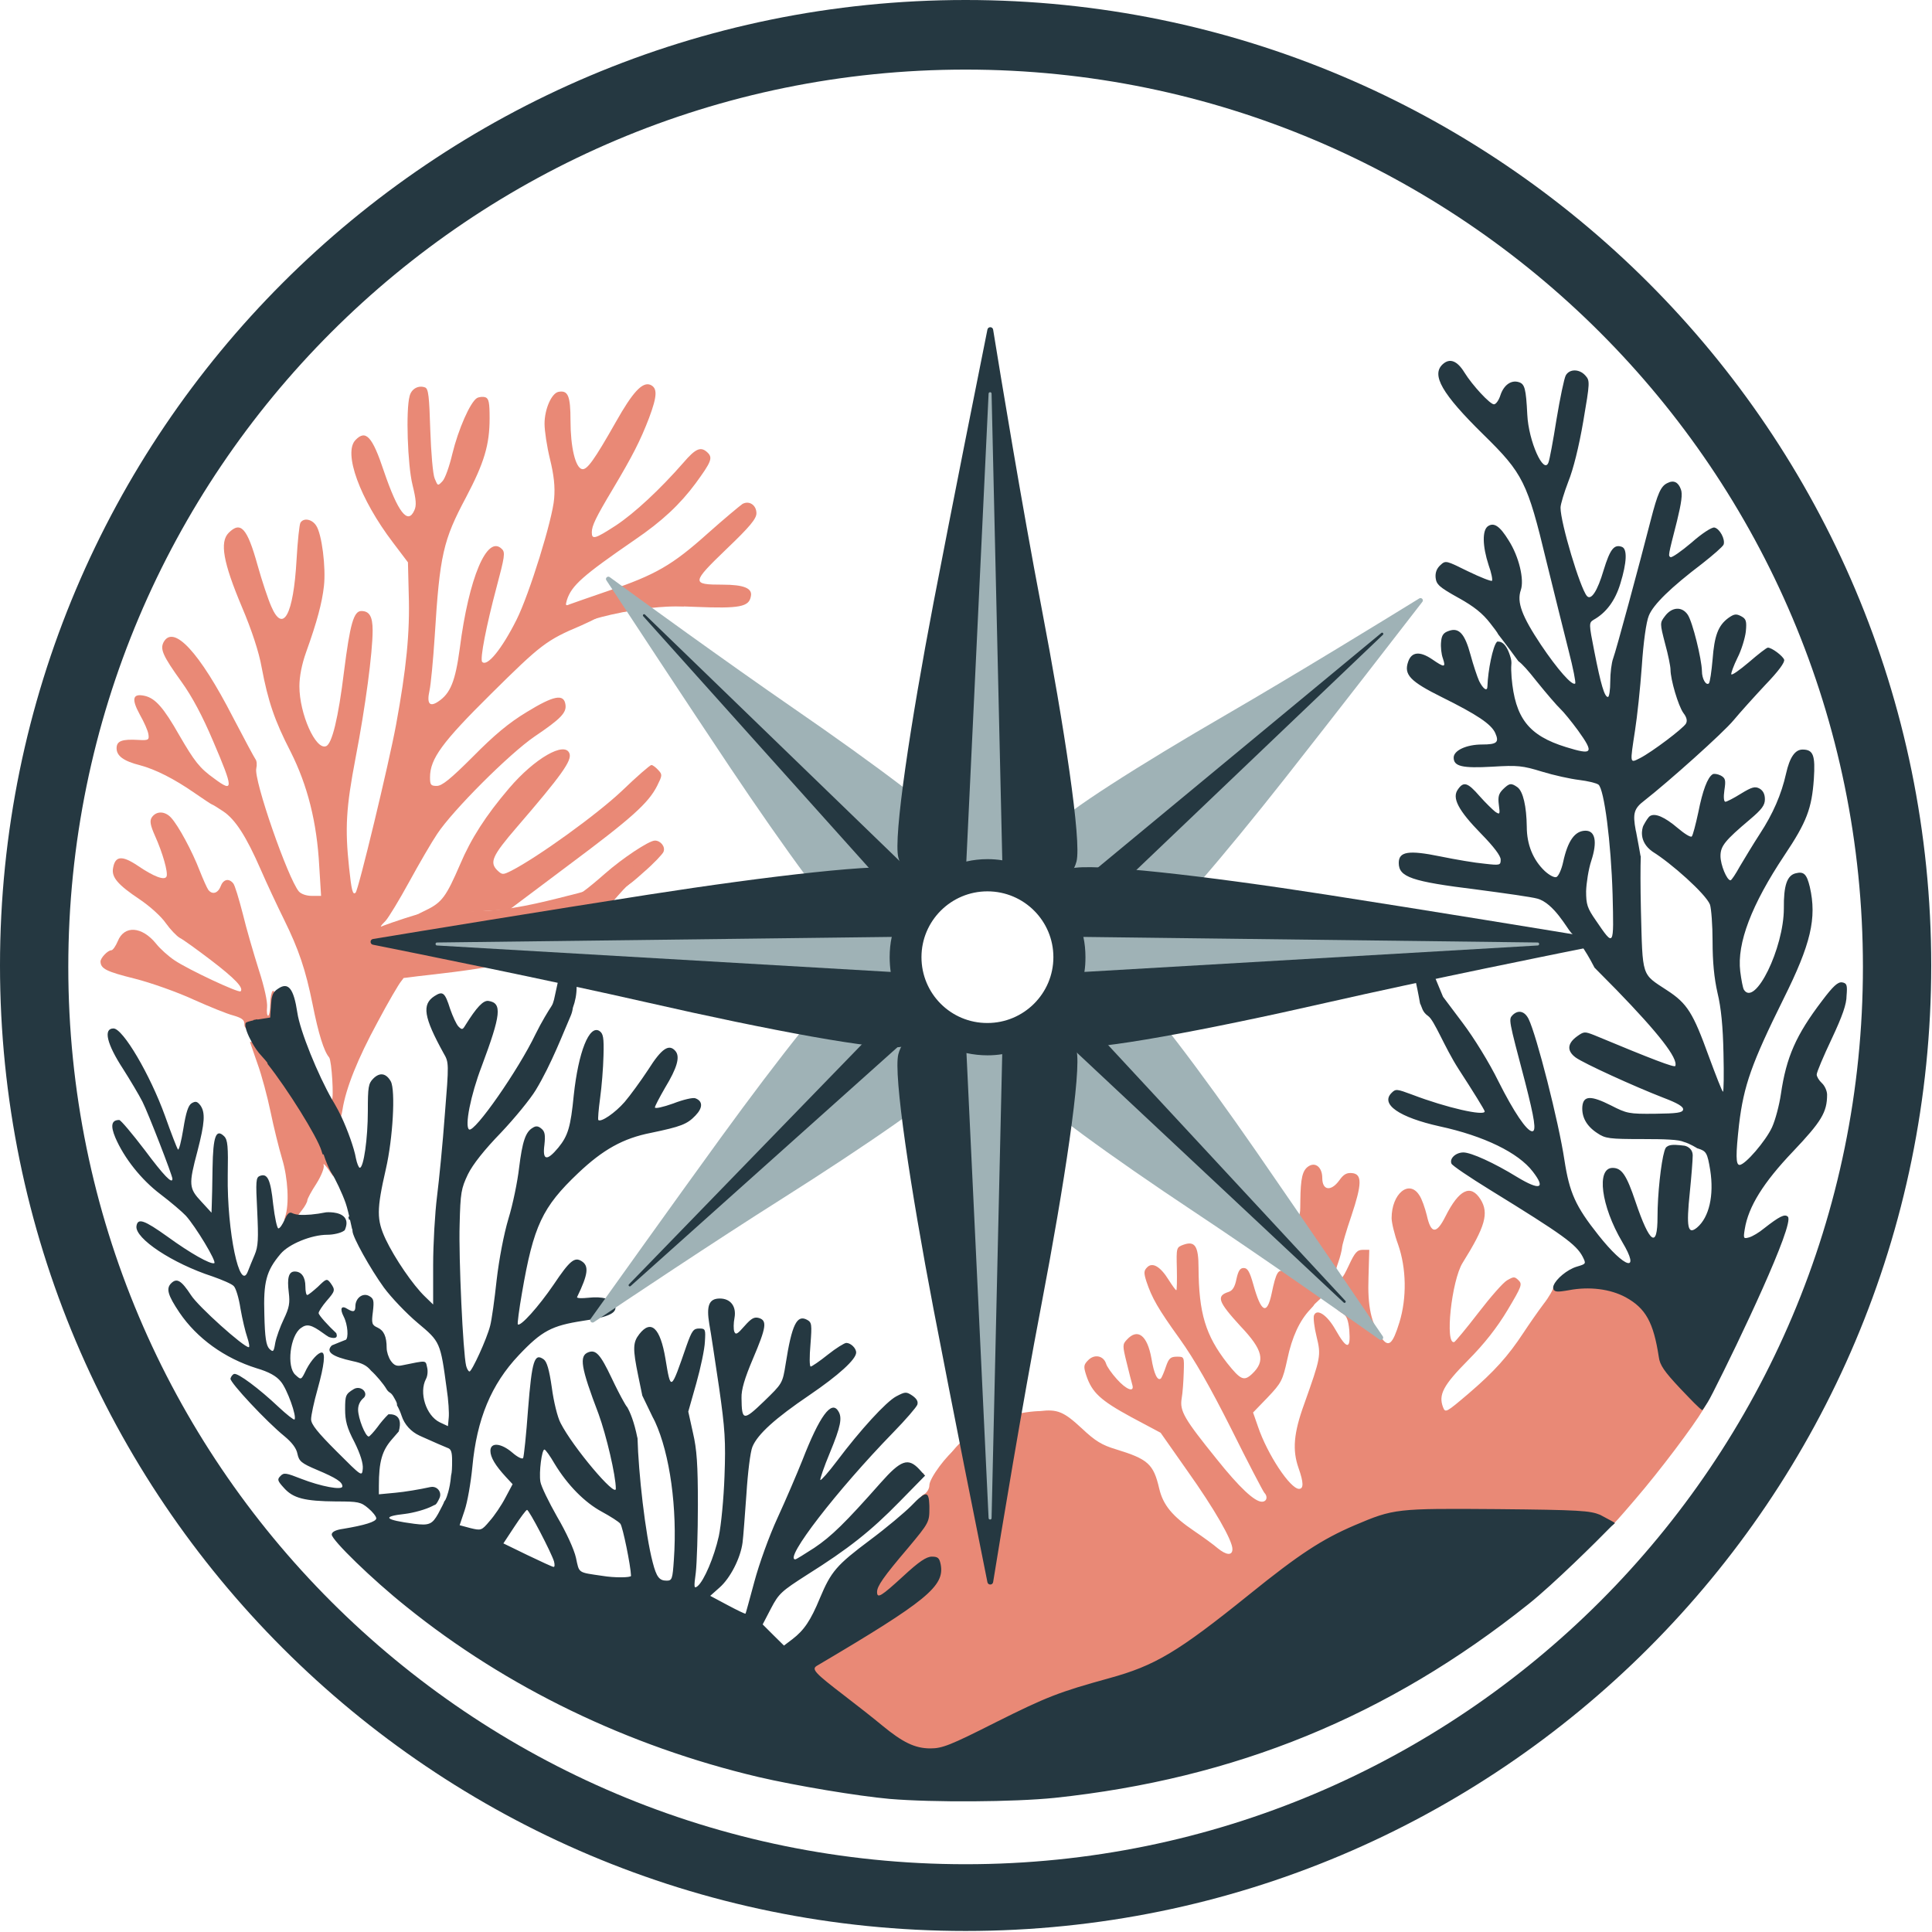
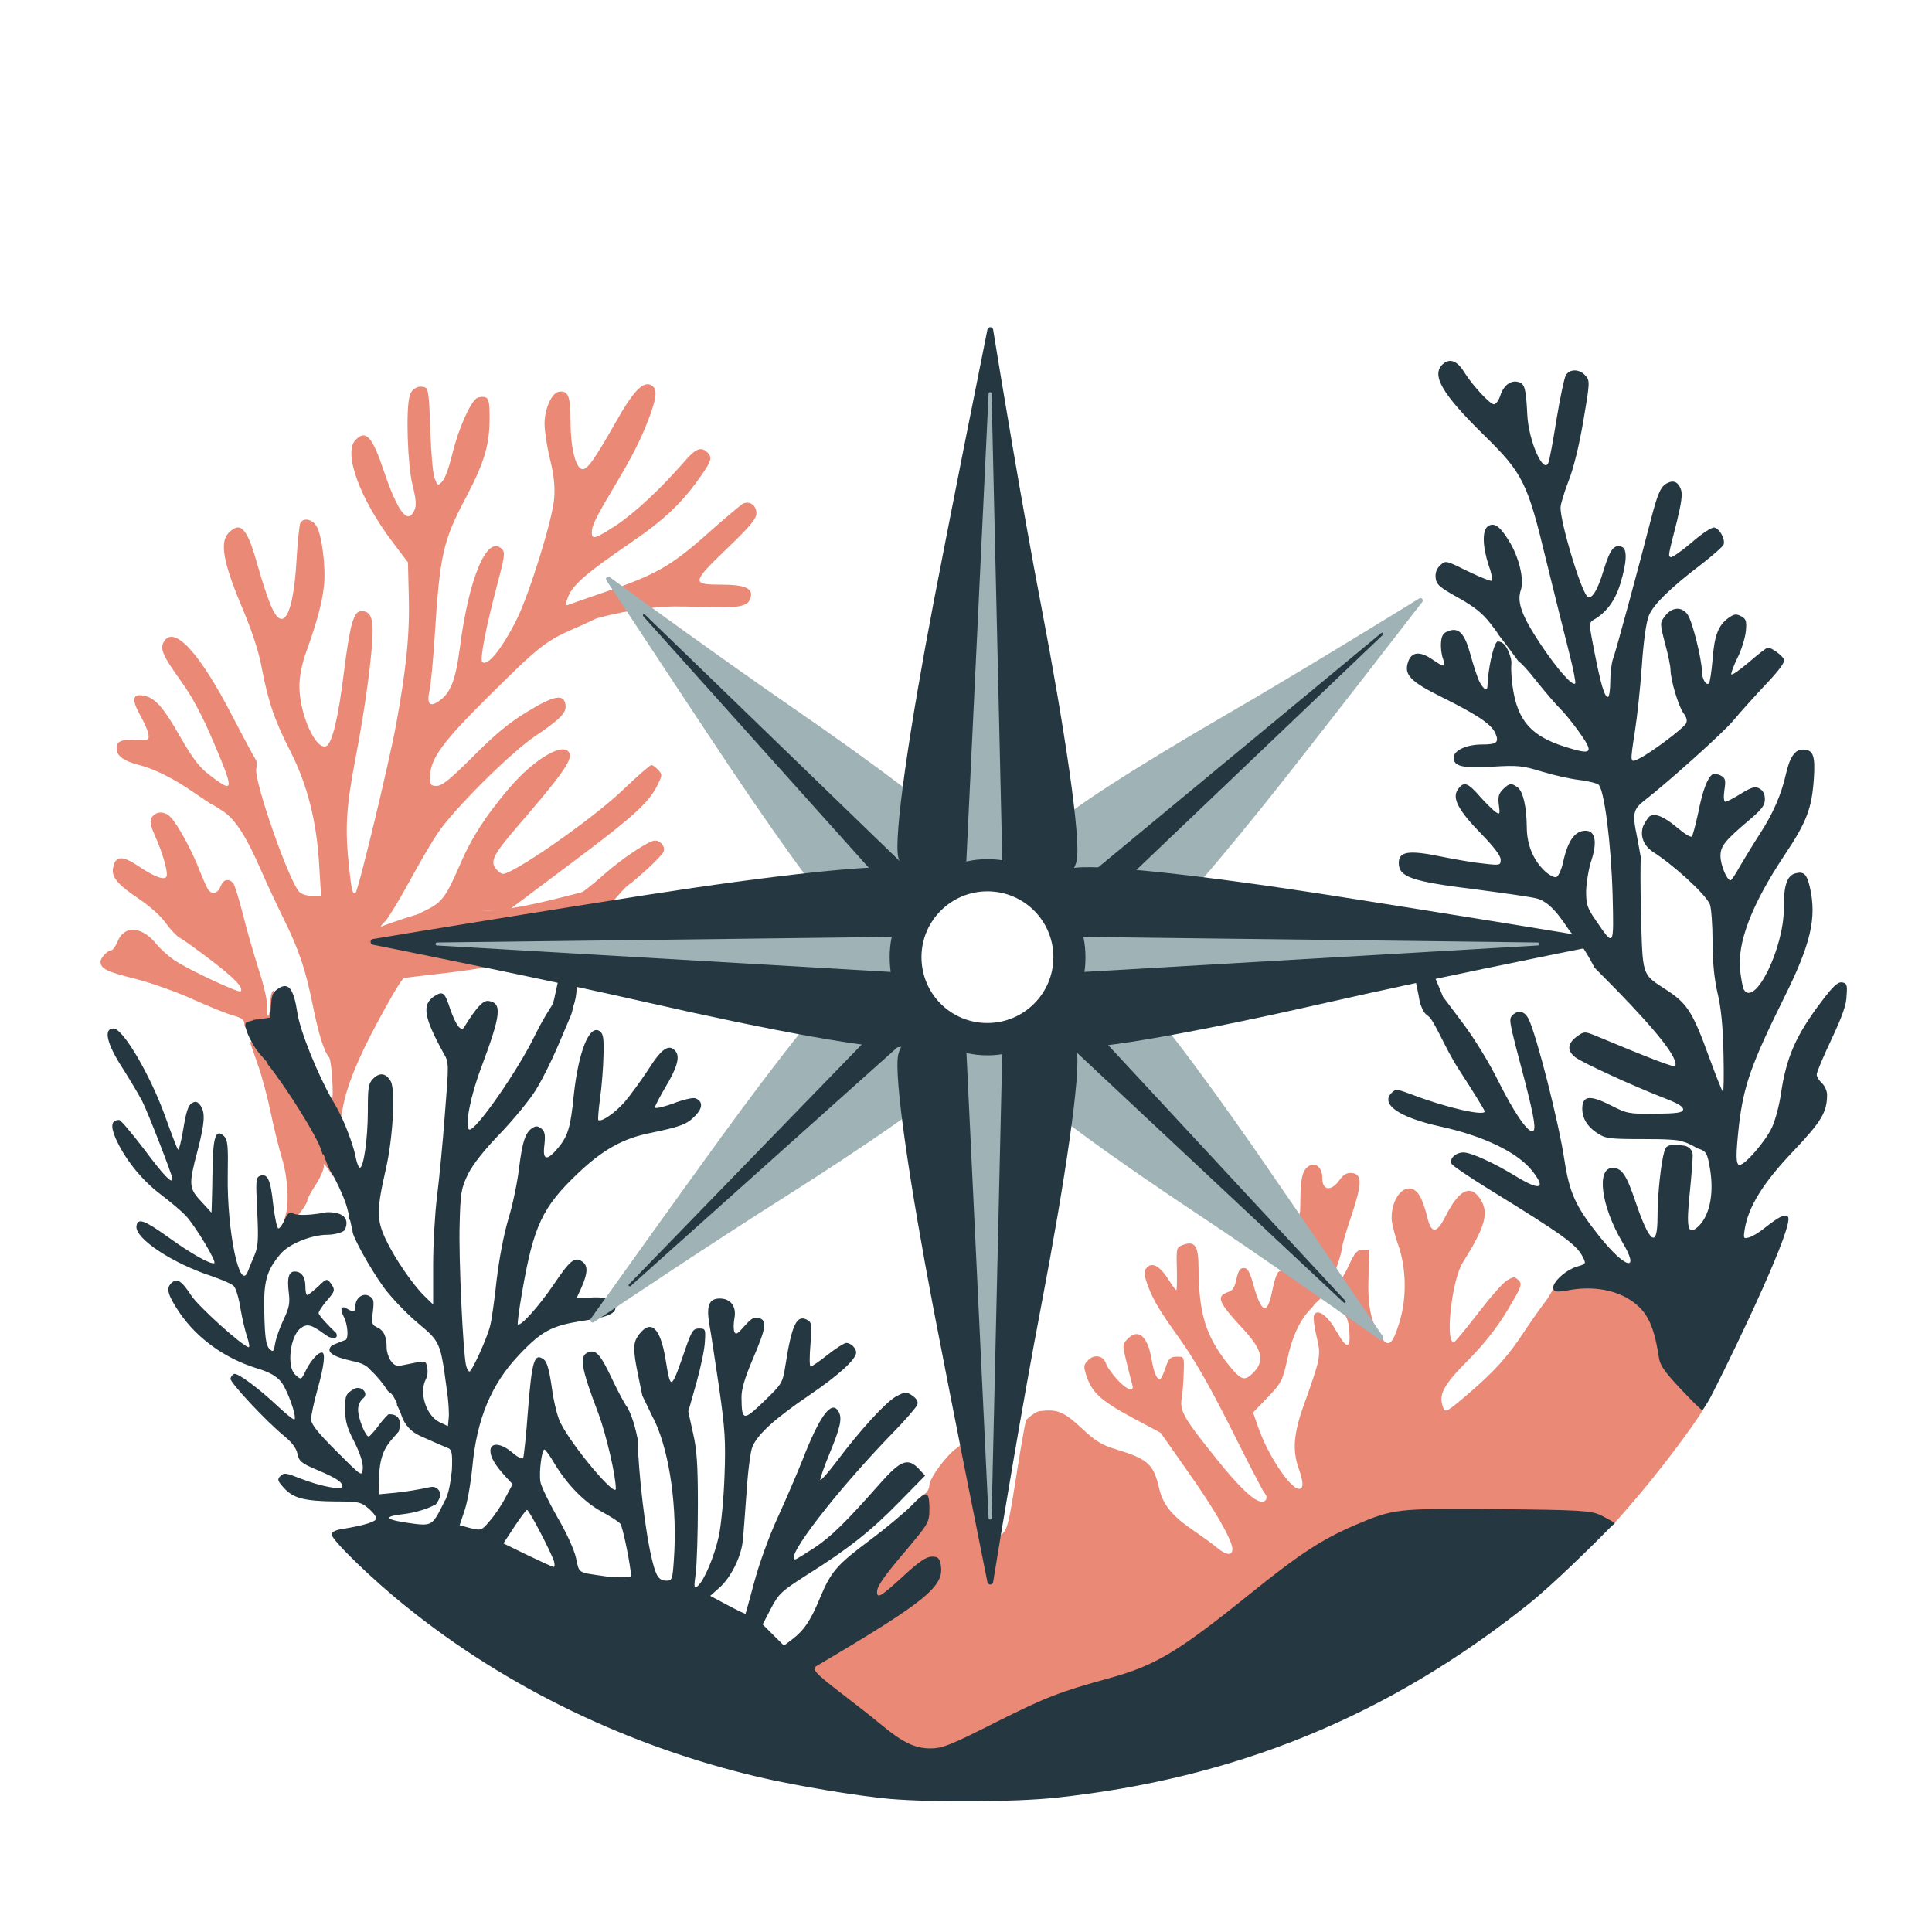
<svg xmlns="http://www.w3.org/2000/svg" width="1488" height="1488" viewBox="0 0 1488 1488" fill="none">
-   <path d="M758.002 1156.6L754.401 1156.9L753.102 1133C753.902 1137.2 754.902 1142 756.002 1147.6C756.502 1150.3 757.202 1153.5 758.002 1156.6Z" fill="#9FB2B6" />
  <path d="M1015.3 956.2C1014.8 952.5 1013.5 947.5 1012.1 944.5C1011.6 943.3 1011 942.5 1010.5 942.1C1010.4 942 1010.3 942 1010.2 941.9C1008.6 941.3 1007.4 938.7 1007.4 936.1C1007.4 930.9 1002.9 929.7 1001.3 933.6C1001.1 934 1001 934.4 1000.9 934.9C1000.9 935 1000.9 935.1 1000.8 935.2C1000.7 935.4 1000.7 935.6 1000.6 935.8C1000.7 936 1000.9 936.2 1001 936.5C1000.6 938.8 999.804 938.2 998.304 936.2C998.104 935.9 997.904 935.7 997.704 935.4C996.904 933.8 995.604 931.7 994.104 929.5C991.104 924.9 988.304 921.7 987.904 922.1C987.304 922.5 989.504 926.7 992.504 931.2C994.604 934.4 996.604 936.9 997.704 938C999.804 941.1 1003.2 945.7 1007 950.7C1009.7 954.3 1012.1 957.6 1014.1 960.4C1014.6 960.8 1014.9 960.9 1015.1 960.8C1015.4 960.5 1015.5 959.9 1015.5 959.1C1015.5 958.2 1015.4 957.3 1015.3 956.2ZM997.304 970.3C996.104 969.3 995.004 968.3 993.704 967.3C994.904 969 994.104 969.5 991.804 970.3C990.804 970.6 990.204 970.9 990.104 971.5C989.904 971.5 989.604 971.5 989.404 971.5C988.104 971.5 988.504 972.8 990.404 974.8C990.404 974.8 990.504 974.8 990.504 974.9C990.504 974.9 990.604 974.9 990.604 975C992.104 976.2 993.204 977 993.804 977.4C994.004 977.5 994.204 977.6 994.304 977.6C995.604 977.6 996.904 977.2 998.004 976.5C999.204 975.7 1000.2 974.6 1000.8 973.3C999.604 972.3 998.504 971.3 997.304 970.3Z" fill="#9FB2B6" />
  <path d="M510.203 479.4C510.203 480 510.603 480.4 511.203 480.4C511.703 480.4 512.103 480.1 512.203 479.6C511.303 479.4 510.703 479.3 510.203 479.4Z" fill="#9FB2B6" />
  <path d="M769.7 295.7C769.4 294 769.2 292.5 769 291.3H769.5L769.7 295.7Z" fill="#9FB2B6" />
  <path d="M506.403 466.2C506.203 466.2 505.903 466.2 505.703 466.2C502.803 465.9 497.803 465.2 494.203 464.4L487.203 463L496.303 462.6C501.303 462.6 506.803 463.4 508.403 464.4C510.603 465.9 510.303 466.2 506.403 466.2Z" fill="#9FB2B6" />
  <path d="M758.002 1156.6L754.401 1156.9L753.102 1133C753.902 1137.2 754.902 1142 756.002 1147.6C756.502 1150.3 757.202 1153.5 758.002 1156.6Z" fill="#E98976" />
  <path d="M997.697 937.9C996.197 935.7 995.297 934.2 995.297 933.9C995.297 933 996.297 933.8 997.697 935.3C997.897 935.5 998.097 935.8 998.297 936.1C999.897 938.1 1000.6 938.7 1001 936.4C1001.1 935.7 1001.2 934.8 1001.3 933.6C1001.4 931.6 1001.5 928.8 1001.5 925C1001.7 907.3 1003.1 901.3 1007.9 898.2C1013.3 894.8 1018.4 899.2 1018.4 907.3C1018.4 917 1025.2 917.8 1031.5 909.1C1034.9 904.3 1037.3 903.1 1041.4 903.5C1049.2 904.3 1049 912 1040.8 936.5C1036.8 948.2 1033.6 959.2 1033.6 961.1C1033.4 963.1 1032.2 968.1 1030.6 972.6C1030.3 973.4 1030.1 974.2 1029.8 974.9C1028.5 979.1 1028.4 980.8 1029.7 982.5C1025.9 978.8 1020.4 972.9 1015.1 966.8C1014.5 966.1 1013.8 965.4 1013.1 964.5L1011.8 962.7C1013 964 1014.2 965.4 1015.4 966.6C1025.9 978.4 1024.9 975.1 1014.3 960.4C1012.3 957.6 1009.9 954.4 1007.2 950.7C1003.2 945.6 999.797 941 997.697 937.9Z" fill="#E98976" />
  <path d="M1313.9 1081.6C1313.5 1082.5 1312.8 1083.9 1311.8 1085.6C1304.1 1098.5 1278.9 1132.1 1259.5 1154.7C1247.5 1168.6 1242.6 1174.7 1238.9 1176.5C1236 1177.9 1233.8 1176.8 1229.5 1174.6C1229 1174.3 1228.4 1174.1 1227.8 1173.8C1217.9 1169 1216.9 1169 1151.3 1168.6C1078.6 1168 1079.9 1168 1049.3 1180.7C1026.8 1190.2 1004.8 1204.6 969.195 1233.4C913.895 1278.1 895.095 1289.3 860.495 1298.8C822.295 1309.1 812.595 1312.9 773.395 1332.6C736.795 1350.7 732.295 1352.5 720.095 1353.3C711.595 1353.7 703.795 1352.9 698.995 1351.1C689.895 1347.7 680.095 1341.2 665.195 1328.4C659.195 1323.4 649.295 1315.5 643.295 1311.1C623.795 1296.6 621.195 1293.6 621.195 1285.3C621.195 1278.3 621.995 1277.5 632.895 1271.4C682.595 1243.4 719.795 1216.1 717.395 1209C716.795 1207.2 711.395 1211 700.895 1220.7C686.995 1233.6 684.395 1235.2 677.395 1235.2H669.595V1226.1C669.595 1215.2 671.195 1212.4 693.295 1186C703.195 1174.1 707.295 1168.9 708.695 1165.1C709.495 1163 709.395 1161.4 709.195 1159.3C708.595 1156 708.595 1154.1 709.495 1152.7C709.995 1151.9 710.795 1151.3 711.995 1150.7C713.995 1149.5 715.795 1146.5 715.795 1143.9C715.795 1138.5 729.295 1120.4 736.895 1115.3C739.395 1113.7 740.695 1111.5 740.595 1109.9C740.595 1109.7 740.595 1109.4 740.495 1109.2C740.195 1108.4 740.295 1107.8 740.595 1107.3C741.595 1112 742.495 1116.6 743.395 1120.9C745.095 1129 746.595 1136.3 747.895 1142.6C756.595 1183.9 760.795 1191.1 770.995 1182.2C775.795 1178.2 776.795 1174.4 782.295 1139.5C785.495 1118.9 788.995 1098.6 790.095 1094.4C790.095 1094.3 790.095 1094.3 790.095 1094.2C790.395 1093 797.595 1087.1 800.995 1086.8C814.495 1085.2 819.295 1087.2 833.395 1100.3C843.495 1109.8 848.695 1113 859.395 1116.2C884.195 1123.8 888.395 1127.5 892.795 1146.4C895.795 1159.3 903.095 1167.9 919.795 1179.2C926.595 1183.8 934.695 1189.7 937.695 1192.3C944.495 1197.9 949.195 1198.3 949.195 1193.1C949.195 1186.3 935.295 1162.1 914.395 1132.7L893.895 1103.5L871.195 1091.4C847.495 1078.5 840.995 1072.5 836.595 1059.2C834.395 1052.4 834.595 1051.1 838.195 1047.5C842.995 1042.7 849.895 1044.1 851.895 1050.3C852.495 1052.5 856.295 1057.9 860.195 1062.2C867.595 1070.5 873.895 1072.7 872.095 1066.6C871.495 1064.6 869.495 1056.7 867.695 1049.3C864.495 1036.4 864.495 1035.4 867.895 1031.8C876.195 1022.7 883.595 1028.4 886.795 1046.1C888.795 1058.4 891.595 1064 894.195 1061.6C894.795 1060.8 896.595 1056.8 897.995 1052.5C900.195 1046.1 901.595 1044.9 906.495 1044.9C912.095 1044.9 912.095 1044.9 911.695 1057C911.495 1063.6 910.895 1072.7 910.095 1077.1C908.495 1086.8 912.095 1092.8 937.095 1123.8C954.595 1145.7 966.295 1156.6 971.895 1156.6C975.695 1156.6 976.695 1152.6 973.695 1149.6C972.695 1148.4 961.195 1126.5 948.295 1100.5C931.795 1067.7 919.895 1047 908.695 1031.3C891.795 1007.8 887.195 999.7 882.895 986.8C880.895 980.4 880.895 978.7 883.495 976.1C887.495 971.9 893.595 975.3 899.995 985.6C902.795 990 905.395 993.7 905.995 993.7C906.395 993.7 906.595 986.3 906.395 977.2C905.995 960.9 905.995 960.7 911.395 958.7C920.295 955.5 923.095 959.7 923.095 976.4C923.295 1011.4 928.495 1028.5 945.195 1049.9C955.495 1062.8 958.095 1064 964.295 1058.2C974.795 1048.3 972.795 1039.7 955.395 1021.4C938.095 1002.5 936.495 998.1 946.295 995C949.295 994 951.095 991.2 952.295 985.1C953.695 978.7 955.095 976.6 957.895 976.6C960.895 976.6 962.495 979.4 965.295 989.3C971.295 1011 975.795 1013.2 979.395 996.3C982.795 979.8 984.595 977 989.295 979.6C991.295 980.6 993.495 984.2 994.295 987.7C995.695 993.7 1002.6 1000.6 1009.6 1002.8C1013.2 1004 1013.2 1004.2 1009.2 1008.4C1000.9 1017.1 995.095 1029.7 991.495 1046.8C987.895 1063.3 986.895 1065.1 976.395 1076.2L965.095 1087.9L968.895 1098.8C976.095 1120.1 993.695 1146.7 1000.5 1146.7C1004.1 1146.7 1004.1 1141.9 1000.1 1130.6C995.295 1116.9 996.295 1103.8 1004.5 1081.3C1017.2 1045.5 1017.6 1044.1 1014 1029.4C1012.2 1022.2 1011.4 1014.9 1012 1013.1C1014.2 1007.5 1022.1 1012.7 1028.5 1024C1037.4 1039.7 1040.4 1039.7 1039.2 1024.4C1037.8 1009.5 1034 1013.6 1029.5 1007.9C1022.5 999.1 1027.9 1006.1 1028 1004.4L1025.3 1003.4C1025.4 1003 1024.6 1005 1024.8 1004.5C1025.6 1002.5 1027.4 999.9 1028.8 998.9C1028.9 998.8 1029 998.7 1029.1 998.7C1032.3 1001 1034.6 1002.1 1036.4 1002.3H1036.5C1038.3 999 1038.8 994.8 1037.6 991.3C1036.9 989.3 1035.6 987.5 1033.7 986.2C1033.2 985.9 1032.5 985.3 1031.6 984.4C1032.8 985 1033.8 984.3 1035.5 981.3C1036.4 979.7 1037.5 977.5 1038.9 974.5C1043.5 964.6 1045.3 962.6 1049.6 962.6H1054.6L1054 983.7C1053.2 1006.2 1056 1019.1 1064.1 1030.6C1069.5 1038 1072.6 1035.4 1077.8 1018.5C1083.6 999.6 1083.2 976.8 1076.8 958.5C1074 950.9 1071.8 941.6 1071.8 938.2C1071.8 919.3 1085.3 908.2 1093.1 920.5C1095.1 923.3 1097.5 930.4 1098.9 936C1102.1 950.5 1106.3 950.7 1113.2 937C1123.7 916.1 1132.7 911.6 1140.4 923.9C1146.8 934.4 1144 944.6 1126.5 972.6C1118 986.1 1112.6 1036.2 1120.1 1033.6C1120.9 1033.2 1129.4 1023.1 1138.6 1011.1C1147.9 999 1157.7 987.8 1160.7 986.1C1165.9 983.1 1166.5 983.1 1169.6 986.1C1172.6 989.1 1172 990.7 1161.1 1009C1153 1022.5 1143.4 1034.8 1130.7 1047.6C1111.4 1067.1 1107.8 1074.2 1111.4 1083.8C1113.2 1088.4 1113.8 1088 1131.3 1073.1C1150.8 1056.4 1161.5 1044.5 1173.4 1026.4C1177.6 1020 1184.5 1010.1 1188.7 1004.5C1193.1 998.9 1196.5 992.8 1196.5 991C1196.5 990.5 1196.8 990 1197.3 989.5C1199.3 987.8 1204.6 986.6 1212 986C1218.1 985.5 1225.5 985.4 1233.6 985.9C1244.5 986.7 1250.7 988.3 1258.6 992.5C1274.3 1001 1280.3 1011.6 1284.4 1038.6C1285.2 1044.8 1288.6 1049.7 1300.5 1062.1C1304.6 1066.4 1307.7 1069.8 1309.8 1072.5C1313.4 1077.3 1314.5 1079.8 1313.9 1081.6Z" fill="#E98976" />
  <path d="M711.5 1135.5C711.5 1135.6 711.5 1135.7 711.4 1135.8C711.3 1136.2 711 1136.5 710.5 1136.5C709.9 1136.5 709.5 1136.1 709.5 1135.5C709.5 1135 709.8 1134.6 710.3 1134.5C710.4 1134.5 710.4 1134.5 710.5 1134.5C711.1 1134.5 711.5 1134.9 711.5 1135.5Z" fill="#E98976" />
  <path d="M996.996 980.7C996.896 980.6 996.896 980.6 996.896 980.6C995.896 979.8 994.696 978.8 993.196 977.5C992.096 976.5 991.096 975.6 990.396 974.9L990.296 974.8C988.396 972.7 987.996 971.5 989.296 971.5C989.496 971.5 989.796 971.5 989.996 971.5C992.696 971.8 995.796 973.8 997.796 976.4C998.696 977.5 999.396 978.8 999.796 980.1C1001.2 983.8 1001.6 984.5 996.996 980.7Z" fill="#E98976" />
  <path d="M256.7 898.5V906.1L253.9 902.1L252.5 900.1C250.1 896.9 248.7 895.5 249.3 897.5C249.9 899.3 247.5 905.6 243.7 911.6C239.9 917.4 236.7 923.3 236.7 924.5C236.7 925.7 234.9 929.1 232.5 932.1L229.6 935.9L228.5 937.3H233.7C236.7 937.3 238.5 938.1 237.7 939.3C237.1 940.5 232.3 941.3 227.2 941.3C219.4 941.3 218.3 940.9 219.4 937.9C219.5 937.7 219.6 937.5 219.6 937.3V937.2C222.9 927.6 221.8 907.4 217.3 892.6C214.7 883.9 210.7 867.6 208.4 856.4C206 844.9 201.6 828.2 198.3 819.2L192.5 802.5H197.7C198.7 802.5 199.7 802.6 200.7 803C206.6 805 213.5 813.9 232.5 841.9C247.6 864.4 254.3 878.1 256.1 890.9C256.5 893.4 256.7 895.9 256.7 898.5Z" fill="#E98976" />
  <path d="M578.297 459.3C576.897 467.4 569.797 468.8 535.397 467.4C524.897 467 514.197 466.6 506.397 466.2C506.197 466.2 505.897 466.2 505.697 466.2C501.197 466 497.697 465.7 495.797 465.5C495.597 465.5 495.397 465.4 495.197 465.4C491.097 465 489.097 465 490.397 465.5C490.497 465.6 490.597 465.6 490.797 465.6C491.697 465.9 492.597 466.4 493.197 466.9C493.397 467.1 493.597 467.3 493.697 467.4C493.997 467.8 494.197 468.2 494.197 468.6C494.197 469.4 494.597 469.8 495.097 469.8C495.397 469.8 495.697 469.6 495.997 469.4C496.997 468.8 498.397 469.2 498.997 470.2C499.197 470.4 494.197 469.2 498.397 470.9C492.897 468.8 475.697 471.8 475.597 471.8C475.397 471.7 474.997 472.4 475.097 472.1C475.097 472 475.097 472 475.197 471.9C475.397 471.5 475.697 471 476.197 470.5C476.297 470.4 476.397 470.3 476.497 470.2C476.497 470.2 476.597 470.2 476.597 470.1C476.897 469.8 477.197 469.6 477.497 469.3C480.597 466.9 480.697 466.7 478.097 466.5C477.997 466.5 477.997 466.5 477.897 466.5C477.097 466.5 475.897 466.8 474.597 467.4C474.397 467.5 474.197 467.6 473.997 467.7C473.897 467.7 473.797 467.8 473.697 467.8C472.197 468.5 470.697 469.5 469.397 470.5C466.597 472.7 456.697 477.7 447.497 481.8C420.697 493.1 416.497 496.5 378.297 534.3C340.497 571.7 331.197 584.4 331.197 598.7C331.197 604.5 331.797 605.3 336.397 605.3C340.397 605.3 346.897 600.1 364.197 582.8C380.697 566.1 391.797 556.8 405.697 548.4C426.397 535.7 434.297 534.1 435.497 542.6C436.497 548.8 432.097 553.5 411.797 567.2C392.297 580.5 348.597 624.2 336.697 642.3C332.497 648.5 322.797 665.2 315.197 679.1C307.597 693 299.297 706.7 296.897 709.3C295.997 710.2 295.297 710.9 294.697 711.6C291.897 714.7 293.197 714.4 300.897 712.2L307.697 710.4L306.897 711.2L303.297 715C302.097 716.3 299.997 717.9 297.697 719.4C295.497 720.8 293.097 722.2 290.997 723.2C276.497 729.8 278.697 733.7 299.897 738.3C303.097 738.9 305.897 739.7 308.297 740.5C314.097 742.5 317.297 744.9 317.297 747.4C317.297 747.9 316.397 748.2 315.097 748.2C314.297 748.2 313.297 748.1 312.297 748C311.297 747.8 310.397 747.7 309.697 747.8C306.697 747.9 306.197 749.8 309.897 751C311.697 751.6 311.497 752.8 309.097 755.6C307.297 757.6 298.797 772.1 290.597 787.6C275.497 815.4 266.397 838.1 263.797 854.6C263.397 856.9 263.097 858.6 262.597 859.9C261.697 862.3 260.597 863.1 258.797 863.1C258.297 863.1 257.797 863 257.197 862.8C255.497 862.2 253.797 860.8 252.897 859.1C252.097 857.8 251.297 854.9 250.597 851.5C250.197 849.6 249.897 847.5 249.697 845.6C248.697 835.9 248.697 835.9 251.897 841.6C253.697 844.6 255.297 846.9 255.497 847C257.297 847 255.497 816.8 253.497 814.4C249.497 809.8 245.197 795.9 240.797 773.7C235.397 746.9 230.097 731.2 218.697 708.1C213.497 697.6 205.397 680.3 200.797 669.7C189.697 644.3 181.297 631.1 171.797 624.8C167.597 622 163.697 619.6 163.297 619.6C162.897 619.6 156.897 615.6 149.797 610.7C134.097 599.8 119.797 592.6 107.897 589.4C95.197 586.2 89.797 582.2 89.797 576.3C89.797 570.7 93.797 569.1 106.897 569.9C114.297 570.3 114.997 569.9 114.297 565.5C113.897 562.7 110.897 556 107.697 550.4C101.097 538.3 102.097 533.9 111.297 535.9C119.597 537.7 125.997 545 138.097 566.3C149.797 586.4 153.597 591.5 165.097 599.7C179.997 610.8 179.997 607.8 164.097 570.7C155.997 551.6 147.997 536.5 139.697 525C125.397 505.1 123.197 500 125.997 494.6C133.597 480.7 153.597 502.2 179.297 552.2C187.997 568.9 195.797 583.4 196.797 584.8C197.797 586 197.997 589.2 197.397 591.8C195.197 600.3 221.797 676.7 230.197 686.6C231.997 688.6 235.997 690 240.297 690H247.297L245.897 667.5C244.097 633.1 236.797 604.7 223.797 578.9C211.497 555 206.497 540.3 201.497 513.9C199.497 502.4 193.897 485.3 186.197 467.2C171.897 433.2 169.097 417.5 176.097 410.4C185.397 401.1 190.397 406.6 198.397 435.4C201.797 447.5 206.497 461.6 208.897 467C217.997 488.3 225.997 473.6 228.397 431.2C229.197 416.9 230.597 403.8 231.397 402.6C233.797 398.6 240.297 399.8 243.497 404.8C247.897 411.2 251.097 437.2 249.497 451.3C248.097 464.2 244.097 479.1 235.797 502.2C232.397 511.7 230.597 521.1 230.597 528.6C230.597 549.7 243.097 577.9 251.097 574.7C255.697 573.1 260.597 553 264.997 516.9C269.597 480.7 272.397 470.6 278.297 470.6C284.497 470.6 286.997 474.8 286.997 485.5C286.997 502.6 281.397 544.7 273.897 583.5C266.497 622.3 265.597 637.8 268.897 668.6C270.697 685.7 271.697 689.7 273.897 687.5C276.097 685.3 299.497 588.3 305.097 557.9C312.897 515.4 315.797 487.3 314.797 457.5L314.197 433.1L302.697 417.9C277.097 384.3 264.097 348.5 273.897 338.8C281.697 330.7 286.797 336.2 295.597 362.7C306.497 394.7 314.097 404.4 319.097 393.1C320.897 389.3 320.497 384.8 317.697 373.4C313.897 358.1 312.497 315.6 315.497 305C316.897 299.4 322.297 296.5 327.397 298.4C329.997 299.4 330.597 305.4 331.397 331.2C331.997 348.7 333.397 365.4 334.797 368.6C337.197 374.4 337.197 374.4 340.797 370.6C342.797 368.6 346.197 358.9 348.397 349.5C352.997 330.6 362.097 309.9 367.297 306.6C369.097 305.6 372.097 305.4 373.897 306C376.497 307 377.097 310.2 377.097 322.1C377.097 342.6 372.897 356.5 358.997 382.9C341.297 416.1 338.697 427.2 334.797 490.2C333.597 508.7 331.797 527.4 330.797 531.9C328.597 541.8 330.797 544.8 337.397 540.4C346.897 534.2 350.697 524.7 354.097 499.5C361.097 444.8 375.197 411.5 386.497 422.8C389.297 425.4 388.697 428.8 382.297 452.8C374.697 481.4 369.397 507.9 371.397 509.8C375.197 513.8 386.497 499.9 397.797 477.4C407.697 457.7 425.597 399.9 426.797 384C427.597 374.7 426.597 365.9 423.597 353.6C421.197 343.9 419.397 331.7 419.397 326.4C419.397 315.1 424.797 302.9 430.097 301.8C437.497 300.4 439.397 304.8 439.397 324.1C439.397 344.4 443.197 360.3 448.297 361.3C452.097 362.1 457.597 354.5 474.497 324.7C487.197 302.2 494.597 294.1 500.697 296.3C506.497 298.7 506.297 304.8 499.897 321.9C493.097 339.6 487.197 351.1 471.897 376.8C458.797 398.7 455.797 405 455.797 410C455.797 415.8 458.197 415.2 474.497 404.6C488.797 395.1 508.297 377 526.397 356.3C535.897 345.2 539.897 343.6 545.097 348.7C549.097 352.7 547.697 355.9 535.797 372.2C523.697 388.5 509.997 401.4 488.697 415.9C448.897 443.3 440.197 450.9 436.597 462.2C435.397 466.4 435.597 466.8 438.797 465.4C440.997 464.6 454.097 460 468.397 455.1C504.797 442.8 517.897 435.2 544.897 411C557.797 399.5 570.097 389.3 571.897 388.1C577.097 385.3 582.597 389.1 582.597 395.3C582.597 399.5 577.597 405.6 559.497 422.9C532.497 448.9 532.297 450.3 556.497 450.3C572.997 450.3 579.697 453.1 578.297 459.3Z" fill="#E98976" />
  <path d="M212.398 775.9V789.8L203.098 791.2C200.698 791.5 198.698 791.8 196.998 791.9C188.998 792.8 188.198 792 188.198 788.3V788.2C188.098 785.4 185.898 783.9 179.698 782.1C174.898 780.9 161.198 775.3 148.898 769.8C136.798 764.2 116.298 756.9 103.598 753.7C81.898 748.3 77.598 746.1 77.398 740.6C77.398 737.8 82.998 731.9 85.698 731.9C86.898 731.9 89.098 728.7 90.698 724.9C95.698 712.4 109.398 713.4 120.298 726.9C123.298 730.7 129.598 736.4 134.398 739.6C144.698 746.6 183.898 765 185.298 763.5C187.898 760.9 180.898 753.6 162.598 739.6C151.698 731.3 140.898 723.5 138.398 722.3C135.998 720.9 131.198 715.9 127.698 711C124.298 706 115.598 698.1 107.598 692.7C90.698 681.4 85.698 675.6 87.098 668.5C88.698 659.2 93.898 658.6 105.998 666.7C118.498 675.2 126.898 678.4 128.298 675C129.498 671.8 125.298 656.9 119.398 643.8C115.798 635.7 115.198 632.3 116.798 629.7C120.198 624.5 126.898 624.5 131.698 629.7C137.298 635.7 147.998 655.5 153.798 670.6C156.398 677.2 159.398 683.9 160.398 685.3C163.398 689.3 167.798 688.1 169.898 682.7C171.898 677.3 176.098 676.1 179.598 680.3C180.798 681.5 183.998 692.2 186.998 703.8C189.798 715.5 195.498 734.8 199.298 746.9C203.698 760.4 206.098 771.7 205.698 775.7C205.298 779.3 205.698 782.3 206.498 782.3C206.698 782.3 206.998 781.9 207.198 781.2C207.698 779.7 208.098 776.8 208.098 773.5C208.098 770.8 208.398 768.3 208.798 766.4C209.198 764.7 209.598 763.5 210.098 763.2C210.298 763.1 210.398 763.1 210.598 763.2C211.798 763.8 212.398 768.3 212.398 775.9Z" fill="#E98976" />
  <path d="M402.202 703.999C400.602 705.399 388.902 706.999 370.002 707.999C353.702 708.999 335.802 710.599 330.602 711.799C318.502 714.199 311.102 714.399 311.102 711.999C311.102 710.799 313.602 709.799 320.702 708.699C321.002 708.699 321.302 708.599 321.602 708.599C322.102 708.499 322.602 708.499 323.102 708.399C323.202 708.399 323.302 708.399 323.402 708.399C323.902 708.299 324.302 708.299 324.802 708.199C325.502 708.099 326.302 707.999 327.102 707.899C327.902 707.799 328.702 707.699 329.502 707.599C330.302 707.499 331.002 707.399 331.902 707.299C333.002 707.199 334.102 707.099 335.302 706.999C336.502 706.899 337.702 706.799 339.002 706.699C339.602 706.599 340.302 706.599 341.002 706.499C341.702 706.399 342.302 706.399 343.102 706.299C344.502 706.199 345.902 706.099 347.402 705.899C353.902 705.299 359.802 704.799 364.902 704.299C365.502 704.199 366.202 704.199 366.802 704.099C367.402 703.999 368.002 703.999 368.702 703.899C369.302 703.799 369.902 703.799 370.502 703.699C372.102 703.599 373.502 703.499 375.002 703.299C375.202 703.299 375.402 703.299 375.602 703.299C375.902 703.299 376.302 703.199 376.602 703.199C377.302 703.099 377.902 703.099 378.602 702.999C399.602 701.699 404.102 702.099 402.202 703.999Z" fill="#E98976" />
  <path d="M317 706.9C317 706.7 322 703.9 327.9 701.1C340.4 695.1 343.6 690.6 354.3 665.9C362.8 645.8 374.2 628.1 392.1 607.1C411.8 584 435 570.7 438.6 580.3C440.6 585.7 432.8 596.8 397.7 637.5C379.2 659 377 664.1 382.8 670.1C386.8 673.9 387.2 673.9 393.7 670.7C414.2 660.2 459.9 627.2 479 609.1C490.5 598 500.7 589.2 501.7 589.2C502.7 589.2 505.1 591 506.9 593C510.3 596.6 510.1 597.2 506.1 605.3C499.3 618.6 486.8 629.9 437.7 666.5L392.4 700.5L362.4 702.3C346.1 703.1 329 704.7 324.8 705.7C320.7 706.7 317 707.3 317 706.9Z" fill="#E98976" />
  <path d="M449.902 686.099C452.502 684.299 459.802 678.299 466.002 672.799C479.302 661.099 499.802 647.399 504.402 647.399C508.802 647.399 512.702 652.199 511.002 656.099C510.402 657.699 503.602 664.999 495.702 671.799C482.202 683.899 480.802 684.699 466.102 686.899C445.802 690.399 443.802 690.399 449.902 686.099Z" fill="#E98976" />
-   <path d="M743.7 0C332.9 0 0 332.9 0 743.6C0 1154.3 332.9 1487.2 743.7 1487.2C1154.5 1487.2 1487.4 1154.3 1487.4 743.6C1487.4 332.9 1154.5 0 743.7 0ZM743.7 1435.8C361.9 1435.8 52.6 1126.5 52.6 744.7C52.6 363.1 361.9 53.6 743.7 53.6C1125.3 53.6 1434.8 363.1 1434.8 744.7C1434.8 1126.5 1125.3 1435.8 743.7 1435.8Z" fill="#253841" />
  <path d="M1029.6 982.4C1029.8 982.7 1030.1 983.1 1030.5 983.4C1030.9 983.8 1031.3 984.1 1031.6 984.3C1031 983.7 1030.4 983.1 1029.6 982.4ZM822.303 678.2C822.403 678.1 822.503 678 822.603 677.8C822.503 677.9 822.403 678.1 822.303 678.2ZM1029.6 982.4C1029.8 982.7 1030.1 983.1 1030.5 983.4C1030.9 983.8 1031.3 984.1 1031.6 984.3C1031 983.7 1030.4 983.1 1029.6 982.4ZM264.603 938.1C263.403 938.4 261.903 938.7 260.303 939.1C253.303 940.7 242.403 942.3 236.103 942.7C227.503 943.5 224.403 944.5 224.403 946.7C224.403 948.7 225.403 949.3 228.003 948.3C229.803 947.5 237.103 946.3 244.103 945.5C250.903 944.7 257.603 943.1 259.003 941.7C260.103 940.6 262.603 939.8 265.303 939.5C265.203 939 264.903 938.6 264.603 938.1ZM1232.4 1166.7C1224.6 1163.5 1216.7 1162.9 1153.3 1162.3C1075 1161.7 1073.6 1161.9 1043.2 1174.8C1018.3 1185.5 1000.7 1196.9 962.103 1228.1C906.903 1272.6 889.603 1282.8 854.403 1292.5C815.603 1303.2 806.303 1306.8 766.903 1326.5C731.903 1344.2 725.703 1346.6 716.603 1346.6C704.703 1346.6 695.303 1342 679.403 1328.9C673.403 1323.9 660.103 1313.4 650.003 1305.7C627.703 1288.6 624.803 1285.6 629.103 1283C714.003 1232.9 727.703 1221.6 724.503 1204.9C723.503 1199.9 722.303 1198.9 717.703 1198.9C713.503 1198.9 707.803 1202.7 695.603 1214C678.703 1229.5 675.503 1231.5 675.503 1226.1C675.503 1221.7 680.303 1214.6 699.303 1192.3C715.603 1172.8 715.803 1172.2 715.803 1161.5C715.803 1160.3 715.803 1159.1 715.703 1158.1C713.803 1160.2 711.403 1162.5 708.703 1165.1C700.803 1172.4 689.703 1181.6 676.203 1191.9C650.003 1211.6 646.203 1216.5 637.203 1238.2C628.503 1258.7 615.103 1273.4 604.603 1273.4C599.203 1273.4 595.703 1271.6 589.303 1265.2C584.903 1260.6 581.103 1255.1 581.103 1253.1C581.103 1250.1 579.703 1249.3 574.503 1249.3C566.603 1249.3 540.903 1236.2 540.903 1232C540.903 1230.2 538.703 1229.2 534.703 1229.2H528.503L529.703 1215.7C530.303 1208 531.503 1187.9 532.103 1170.8C533.103 1145.2 532.703 1136.2 529.703 1120.5C525.903 1100.4 524.903 1079.4 527.303 1069.2C528.703 1063.8 528.503 1063.6 526.503 1067.8C524.903 1071 522.503 1072.2 517.603 1072.2C510.203 1072.2 510.803 1073.4 506.703 1051.1C503.703 1035 502.703 1032 500.703 1032C496.103 1032 494.903 1039.7 497.703 1051.3C499.303 1057.7 500.503 1066.2 500.703 1069.8C500.703 1073.2 501.503 1076.2 502.703 1076.2C505.503 1076.2 513.603 1092.9 518.603 1109.4C523.803 1126.5 527.403 1174.8 525.603 1203.6L524.203 1223.1H513.703C507.703 1223.1 502.203 1222.1 501.203 1220.7C495.603 1213.5 489.303 1174.4 486.103 1128.7C484.103 1097.3 483.303 1092.5 480.303 1091.7C478.303 1091.1 472.803 1082.8 467.403 1071.4C453.703 1042.6 453.503 1046.4 467.003 1082.5C474.603 1102.6 480.503 1130.6 480.503 1145.9C480.503 1154.6 480.303 1154.8 473.703 1154.8C467.903 1154.8 465.203 1153 456.603 1143.5C443.103 1128.6 429.203 1109.1 424.403 1098.2C422.203 1093.4 420.003 1082.7 419.203 1074.6C418.403 1066.4 417.003 1060.5 416.203 1061.5C415.403 1062.3 414.003 1073.8 413.203 1086.9L412.003 1110.4H419.703C426.703 1110.6 427.703 1111.4 433.803 1121.3C443.903 1138 457.103 1151.3 470.203 1158.3C476.803 1161.9 483.303 1166 484.503 1167.6C487.103 1170.8 492.803 1201.8 492.803 1213.9V1221.8L471.303 1220.6C441.303 1218.8 441.303 1218.8 438.303 1206.5C436.103 1196.6 429.403 1180.9 427.403 1180.9C427.003 1180.9 428.403 1184.7 430.403 1189.6C432.603 1194.2 434.403 1201.5 434.403 1205.7C434.403 1212.7 434.203 1213.1 427.603 1213.1C423.803 1213.1 412.503 1209.1 401.403 1203.9C383.503 1195.4 382.103 1194.4 382.103 1189C382.103 1185.4 385.503 1177.9 390.803 1170.1C398.203 1158.4 400.103 1157 406.103 1157C412.103 1156.8 412.803 1156.2 411.503 1152.4C410.903 1149.8 410.303 1143.7 410.303 1138.7V1129.4L403.103 1130.2C398.103 1130.8 396.503 1131.6 398.103 1133.2C401.303 1136.4 400.703 1150.1 397.103 1157.4C395.303 1161 390.303 1168.7 385.803 1174.5C376.703 1186 373.703 1187 356.803 1182.7C349.003 1180.7 347.903 1179.7 347.903 1174.9C347.903 1171.9 349.703 1164.2 351.903 1157.6C354.303 1151.2 356.903 1135.9 358.103 1123.6C359.303 1111.5 361.503 1097 363.303 1091.4C369.303 1071.9 380.803 1051.6 392.703 1038.7L404.603 1026H397.703C392.103 1026 391.503 1025.4 391.503 1019.6C391.503 1016 393.303 1002.5 395.503 989.8C404.803 937.7 411.403 923.4 439.003 897.2C458.103 879.1 473.603 870.4 495.203 866.2C514.303 862.2 524.003 859.4 525.403 857C526.003 856 522.803 856.4 518.203 858C513.603 859.6 507.303 861 504.103 861C498.703 861 498.303 860.6 498.303 852.5C498.303 847.1 499.903 841.6 502.503 837.8C507.703 830.2 514.803 816.7 513.603 816.7C513.003 816.7 508.403 823.7 503.103 832.4C487.003 858.6 475.103 869 461.003 869C454.003 869 454.003 869 454.003 860.6C454.003 855.8 454.803 846.5 455.803 839.9C459.403 815.8 460.203 803.7 458.203 805.7C454.803 809.1 448.503 836.5 446.903 855C445.303 874.1 443.103 881.2 435.003 890.8C430.203 896.2 428.203 897.2 420.303 897.2H411.203L412.003 887.1C413.403 866.8 408.803 880.2 405.803 905.4C404.403 915.9 400.803 933.4 397.303 944.4C393.703 956.5 390.103 975.4 388.303 991.7C384.903 1023.7 383.303 1030.5 375.003 1048.7C369.003 1062 368.603 1062.2 361.103 1062.2C354.103 1062.2 353.303 1061.6 352.203 1055.8C347.603 1028.8 345.603 928.8 349.403 911.5C350.603 905.9 355.003 896 359.303 889.4L367.103 877.3L354.203 876.1L354.603 857.8C355.003 841.7 356.203 836.7 364.103 815.7C377.403 781.1 378.803 771.4 368.103 789.5C363.503 797.8 362.303 798.6 355.203 798.6C346.303 798.6 344.503 796.8 340.903 785.1C339.703 780.3 337.703 776.4 336.703 776.4C333.103 776.4 335.503 784.2 342.303 795.7C346.303 802.1 350.003 810.8 350.503 814.6C351.703 822.8 346.103 896.1 341.803 928.1C340.203 940.4 339.003 963.5 339.003 980V1009.8H332.403C327.403 1009.8 324.203 1008 318.703 1002.4C307.803 990.7 297.403 975.4 290.503 960.9C284.903 948.6 284.503 946.2 285.103 930.9C285.703 921.6 288.103 905.1 290.503 894.1C295.103 874 297.303 840.6 294.103 837.5C290.703 833.9 288.703 842.5 288.703 862.1C288.703 873.2 287.703 887.5 286.503 893.7L284.103 905.2H276.403C268.903 905.2 268.903 905 266.703 894.7C265.503 889.1 262.703 880.4 260.503 875.4C258.803 871.6 257.303 866.5 256.703 862.6C256.503 861.5 256.503 860.5 256.503 859.7C256.503 854.5 255.703 853.1 252.103 852.5C251.603 852.4 250.903 852 250.203 851.4C242.403 844.3 225.003 804.9 221.903 785.3C218.903 767.4 215.703 764.6 214.703 779.1L214.103 788.6H198.003L198.203 785C197.103 785.2 196.103 785.4 195.103 785.6C195.503 787.2 196.103 789.4 197.003 792.2C198.003 795.4 199.303 799.2 200.603 803.2C201.403 805.4 202.103 807.5 202.903 809.7C203.903 812.6 205.103 816 206.203 819.6C221.203 838.5 244.203 875.2 247.603 886.3C247.903 887.2 248.103 888.2 248.503 889.1C248.703 889.1 249.003 889.1 249.303 889.1C252.403 889.1 254.403 889.5 256.203 891C257.403 892 258.503 893.5 259.703 895.7C266.903 907.6 272.603 922.3 272.803 929.3C272.803 934.3 272.803 935.8 268.303 937.2C268.503 937.9 268.603 938.7 268.803 939.4C273.003 939.4 276.803 940.2 276.803 942C276.803 946.4 290.503 971 300.903 985.5C306.503 993.2 318.203 1005.4 326.903 1012.7C342.003 1025.4 342.803 1026.4 345.003 1037.5C349.203 1059.4 351.203 1075.3 351.203 1090V1104.5L344.803 1104.7L338.203 1104.9L345.203 1107.3L352.203 1109.9V1128.6C352.203 1141.9 351.403 1147.7 349.803 1148.3C348.403 1148.7 347.203 1152.1 347.203 1155.9C347.203 1164 340.403 1178.4 335.903 1180.3C334.103 1180.9 324.603 1180.7 314.603 1179.5C297.303 1177.9 287.403 1178.9 268.703 1184.3C261.603 1186.5 323.603 1238.6 368.903 1268.8C447.403 1321.1 537.103 1355.6 640.403 1373.1C695.203 1382.3 753.503 1384.6 805.203 1379.1C944.303 1364.4 1061.4 1316.5 1170.3 1229.8C1188 1215.7 1209.2 1195.7 1229.4 1174.7C1231.4 1172.6 1233.4 1170.5 1235.3 1168.4C1234.4 1167.8 1233.4 1167.2 1232.4 1166.7ZM264.603 938.1C263.403 938.4 261.903 938.7 260.303 939.1C253.303 940.7 242.403 942.3 236.103 942.7C227.503 943.5 224.403 944.5 224.403 946.7C224.403 948.7 225.403 949.3 228.003 948.3C229.803 947.5 237.103 946.3 244.103 945.5C250.903 944.7 257.603 943.1 259.003 941.7C260.103 940.6 262.603 939.8 265.303 939.5C265.203 939 264.903 938.6 264.603 938.1ZM1232.4 1166.7C1224.6 1163.5 1216.7 1162.9 1153.3 1162.3C1075 1161.7 1073.6 1161.9 1043.2 1174.8C1018.3 1185.5 1000.7 1196.9 962.103 1228.1C906.903 1272.6 889.603 1282.8 854.403 1292.5C815.603 1303.2 806.303 1306.8 766.903 1326.5C731.903 1344.2 725.703 1346.6 716.603 1346.6C704.703 1346.6 695.303 1342 679.403 1328.9C673.403 1323.9 660.103 1313.4 650.003 1305.7C627.703 1288.6 624.803 1285.6 629.103 1283C714.003 1232.9 727.703 1221.6 724.503 1204.9C723.503 1199.9 722.303 1198.9 717.703 1198.9C713.503 1198.9 707.803 1202.7 695.603 1214C678.703 1229.5 675.503 1231.5 675.503 1226.1C675.503 1221.7 680.303 1214.6 699.303 1192.3C715.603 1172.8 715.803 1172.2 715.803 1161.5C715.803 1160.3 715.803 1159.1 715.703 1158.1C713.803 1160.2 711.403 1162.5 708.703 1165.1C700.803 1172.4 689.703 1181.6 676.203 1191.9C650.003 1211.6 646.203 1216.5 637.203 1238.2C628.503 1258.7 615.103 1273.4 604.603 1273.4C599.203 1273.4 595.703 1271.6 589.303 1265.2C584.903 1260.6 581.103 1255.1 581.103 1253.1C581.103 1250.1 579.703 1249.3 574.503 1249.3C566.603 1249.3 540.903 1236.2 540.903 1232C540.903 1230.2 538.703 1229.2 534.703 1229.2H528.503L529.703 1215.7C530.303 1208 531.503 1187.9 532.103 1170.8C533.103 1145.2 532.703 1136.2 529.703 1120.5C525.903 1100.4 524.903 1079.4 527.303 1069.2C528.703 1063.8 528.503 1063.6 526.503 1067.8C524.903 1071 522.503 1072.2 517.603 1072.2C510.203 1072.2 510.803 1073.4 506.703 1051.1C503.703 1035 502.703 1032 500.703 1032C496.103 1032 494.903 1039.7 497.703 1051.3C499.303 1057.7 500.503 1066.2 500.703 1069.8C500.703 1073.2 501.503 1076.2 502.703 1076.2C505.503 1076.2 513.603 1092.9 518.603 1109.4C523.803 1126.5 527.403 1174.8 525.603 1203.6L524.203 1223.1H513.703C507.703 1223.1 502.203 1222.1 501.203 1220.7C495.603 1213.5 489.303 1174.4 486.103 1128.7C484.103 1097.3 483.303 1092.5 480.303 1091.7C478.303 1091.1 472.803 1082.8 467.403 1071.4C453.703 1042.6 453.503 1046.4 467.003 1082.5C474.603 1102.6 480.503 1130.6 480.503 1145.9C480.503 1154.6 480.303 1154.8 473.703 1154.8C467.903 1154.8 465.203 1153 456.603 1143.5C443.103 1128.6 429.203 1109.1 424.403 1098.2C422.203 1093.4 420.003 1082.7 419.203 1074.6C418.403 1066.4 417.003 1060.5 416.203 1061.5C415.403 1062.3 414.003 1073.8 413.203 1086.9L412.003 1110.4H419.703C426.703 1110.6 427.703 1111.4 433.803 1121.3C443.903 1138 457.103 1151.3 470.203 1158.3C476.803 1161.9 483.303 1166 484.503 1167.6C487.103 1170.8 492.803 1201.8 492.803 1213.9V1221.8L471.303 1220.6C441.303 1218.8 441.303 1218.8 438.303 1206.5C436.103 1196.6 429.403 1180.9 427.403 1180.9C427.003 1180.9 428.403 1184.7 430.403 1189.6C432.603 1194.2 434.403 1201.5 434.403 1205.7C434.403 1212.7 434.203 1213.1 427.603 1213.1C423.803 1213.1 412.503 1209.1 401.403 1203.9C383.503 1195.4 382.103 1194.4 382.103 1189C382.103 1185.4 385.503 1177.9 390.803 1170.1C398.203 1158.4 400.103 1157 406.103 1157C412.103 1156.8 412.803 1156.2 411.503 1152.4C410.903 1149.8 410.303 1143.7 410.303 1138.7V1129.4L403.103 1130.2C398.103 1130.8 396.503 1131.6 398.103 1133.2C401.303 1136.4 400.703 1150.1 397.103 1157.4C395.303 1161 390.303 1168.7 385.803 1174.5C376.703 1186 373.703 1187 356.803 1182.7C349.003 1180.7 347.903 1179.7 347.903 1174.9C347.903 1171.9 349.703 1164.2 351.903 1157.6C354.303 1151.2 356.903 1135.9 358.103 1123.6C359.303 1111.5 361.503 1097 363.303 1091.4C369.303 1071.9 380.803 1051.6 392.703 1038.7L404.603 1026H397.703C392.103 1026 391.503 1025.4 391.503 1019.6C391.503 1016 393.303 1002.5 395.503 989.8C404.803 937.7 411.403 923.4 439.003 897.2C458.103 879.1 473.603 870.4 495.203 866.2C514.303 862.2 524.003 859.4 525.403 857C526.003 856 522.803 856.4 518.203 858C513.603 859.6 507.303 861 504.103 861C498.703 861 498.303 860.6 498.303 852.5C498.303 847.1 499.903 841.6 502.503 837.8C507.703 830.2 514.803 816.7 513.603 816.7C513.003 816.7 508.403 823.7 503.103 832.4C487.003 858.6 475.103 869 461.003 869C454.003 869 454.003 869 454.003 860.6C454.003 855.8 454.803 846.5 455.803 839.9C459.403 815.8 460.203 803.7 458.203 805.7C454.803 809.1 448.503 836.5 446.903 855C445.303 874.1 443.103 881.2 435.003 890.8C430.203 896.2 428.203 897.2 420.303 897.2H411.203L412.003 887.1C413.403 866.8 408.803 880.2 405.803 905.4C404.403 915.9 400.803 933.4 397.303 944.4C393.703 956.5 390.103 975.4 388.303 991.7C384.903 1023.7 383.303 1030.5 375.003 1048.7C369.003 1062 368.603 1062.2 361.103 1062.2C354.103 1062.2 353.303 1061.6 352.203 1055.8C347.603 1028.8 345.603 928.8 349.403 911.5C350.603 905.9 355.003 896 359.303 889.4L367.103 877.3L354.203 876.1L354.603 857.8C355.003 841.7 356.203 836.7 364.103 815.7C377.403 781.1 378.803 771.4 368.103 789.5C363.503 797.8 362.303 798.6 355.203 798.6C346.303 798.6 344.503 796.8 340.903 785.1C339.703 780.3 337.703 776.4 336.703 776.4C333.103 776.4 335.503 784.2 342.303 795.7C346.303 802.1 350.003 810.8 350.503 814.6C351.703 822.8 346.103 896.1 341.803 928.1C340.203 940.4 339.003 963.5 339.003 980V1009.8H332.403C327.403 1009.8 324.203 1008 318.703 1002.4C307.803 990.7 297.403 975.4 290.503 960.9C284.903 948.6 284.503 946.2 285.103 930.9C285.703 921.6 288.103 905.1 290.503 894.1C295.103 874 297.303 840.6 294.103 837.5C290.703 833.9 288.703 842.5 288.703 862.1C288.703 873.2 287.703 887.5 286.503 893.7L284.103 905.2H276.403C268.903 905.2 268.903 905 266.703 894.7C265.503 889.1 262.703 880.4 260.503 875.4C258.803 871.6 257.303 866.5 256.703 862.6C256.503 861.5 256.503 860.5 256.503 859.7C256.503 854.5 255.703 853.1 252.103 852.5C251.603 852.4 250.903 852 250.203 851.4C242.403 844.3 225.003 804.9 221.903 785.3C218.903 767.4 215.703 764.6 214.703 779.1L214.103 788.6H198.003L198.203 785C197.103 785.2 196.103 785.4 195.103 785.6C195.503 787.2 196.103 789.4 197.003 792.2C198.003 795.4 199.303 799.2 200.603 803.2C201.403 805.4 202.103 807.5 202.903 809.7C203.903 812.6 205.103 816 206.203 819.6C221.203 838.5 244.203 875.2 247.603 886.3C247.903 887.2 248.103 888.2 248.503 889.1C248.703 889.1 249.003 889.1 249.303 889.1C252.403 889.1 254.403 889.5 256.203 891C257.403 892 258.503 893.5 259.703 895.7C266.903 907.6 272.603 922.3 272.803 929.3C272.803 934.3 272.803 935.8 268.303 937.2C268.503 937.9 268.603 938.7 268.803 939.4C273.003 939.4 276.803 940.2 276.803 942C276.803 946.4 290.503 971 300.903 985.5C306.503 993.2 318.203 1005.4 326.903 1012.7C342.003 1025.4 342.803 1026.4 345.003 1037.5C349.203 1059.4 351.203 1075.3 351.203 1090V1104.5L344.803 1104.7L338.203 1104.9L345.203 1107.3L352.203 1109.9V1128.6C352.203 1141.9 351.403 1147.7 349.803 1148.3C348.403 1148.7 347.203 1152.1 347.203 1155.9C347.203 1164 340.403 1178.4 335.903 1180.3C334.103 1180.9 324.603 1180.7 314.603 1179.5C297.303 1177.9 287.403 1178.9 268.703 1184.3C261.603 1186.5 323.603 1238.6 368.903 1268.8C447.403 1321.1 537.103 1355.6 640.403 1373.1C695.203 1382.3 753.503 1384.6 805.203 1379.1C944.303 1364.4 1061.4 1316.5 1170.3 1229.8C1188 1215.7 1209.2 1195.7 1229.4 1174.7C1231.4 1172.6 1233.4 1170.5 1235.3 1168.4C1234.4 1167.8 1233.4 1167.2 1232.4 1166.7ZM1029.6 982.4C1029.8 982.7 1030.1 983.1 1030.5 983.4C1030.9 983.8 1031.3 984.1 1031.6 984.3C1031 983.7 1030.4 983.1 1029.6 982.4ZM1418.7 756.6C1415.5 756.2 1411.9 759.4 1403.4 770.7C1383.3 797.1 1375.8 814 1371.6 842.8C1370.4 851 1367.4 862.5 1364.8 868.2C1360 878.7 1344.1 897.2 1339.8 897.2C1336.8 897.2 1336.8 889.5 1339.4 866C1343 836 1349.1 818.9 1373.6 769.4C1394.7 727.1 1399.4 707.2 1393.9 683.1C1391.5 673.2 1389.3 671 1383 672.6C1376.4 674.2 1373.7 681.9 1373.9 699.6C1373.9 730.2 1351.6 775.9 1343.1 762.2C1342.3 760.8 1341.1 754.5 1340.3 748.1C1337.7 726.4 1349 696.8 1374.3 658.8C1391.6 633 1395.4 622.6 1397 600C1398.2 581.7 1396.6 577.3 1388.3 577.3C1382.5 577.3 1378.4 583.3 1375.6 595.8C1372 611.9 1365.5 626.8 1355.5 642.1C1350.3 650.1 1343.4 661.6 1340 667.3C1336.8 673.1 1333.6 678 1332.8 678C1330 678 1325.1 666.1 1325.1 659.3C1325.1 651.6 1328.5 647.4 1347.8 631.1C1356.9 623.4 1359.3 620.2 1359.3 615.6C1359.3 611.6 1357.9 608.9 1355.1 607.3C1351.7 605.5 1349.3 606.1 1340.8 611.3C1335.4 614.7 1329.9 617.5 1328.9 617.5C1327.7 617.5 1327.3 614.1 1328.1 608.6C1329.3 600.8 1328.9 599.3 1325.3 597.3C1322.9 596.1 1320.1 595.7 1319.1 596.3C1315.1 598.7 1311.3 609 1308 625.7C1306 635 1303.8 643.4 1303 644.2C1302.2 645.2 1297.4 642.2 1292.1 637.7C1282.2 629.3 1274.8 626 1270.8 628.5C1269.6 629.2 1267.6 632.3 1265.7 635.9V636C1265.7 636 1265.7 636.1 1265.6 636.1C1264.9 637.8 1261.6 647.9 1272.6 655.8C1272.6 655.8 1272.7 655.8 1272.7 655.9C1286.9 664.6 1313.7 688.4 1317 696.7C1318 699.7 1319 712.4 1319 725.1C1319 740.6 1320.2 753.3 1322.8 764.7C1325.6 776.2 1327 790.9 1327.4 811.2C1327.8 827.5 1327.6 840.8 1327 840.8C1326.4 840.8 1321.6 828.5 1316.1 813.6C1304 780.2 1299.6 772.9 1283.9 762.7C1264 749.6 1265.2 753.4 1263.8 700.5C1263.4 682.8 1263.4 667.7 1263.7 659.4L1263.5 659.2C1263.5 659.2 1260.9 644.4 1260.2 641.2V641.1L1259.8 639.4C1257.4 626.5 1258.4 622.7 1266.6 616.5C1284.9 602.2 1327 564.6 1335.2 554.7C1340 548.9 1351.1 536.6 1359.6 527.5C1369.7 517 1374.9 510 1374.1 508C1372.9 505 1364.6 498.8 1361.6 498.8C1360.6 498.8 1354.2 503.8 1346.9 510.1C1339.8 516.1 1333.8 520.4 1333.4 519.3C1333.2 518.3 1335.2 512.7 1338.2 506.6C1341.2 500.8 1344 491.5 1344.6 486.5C1345.4 478.3 1344.8 476.6 1341 474.6C1337.2 472.6 1335.6 472.8 1331.1 476C1323.3 481.8 1320.4 489.5 1319 508C1318.2 517.1 1317 525.3 1316.2 526.3C1314 528.3 1310.8 522.9 1310.8 516.8C1310.6 507.5 1303.6 479 1299.9 473.5C1295.5 466.9 1287.6 467.3 1282.2 474.7C1278.4 479.7 1278.4 480.1 1282.4 495.6C1284.8 504.2 1286.6 513.3 1286.6 515.7C1286.6 523.4 1292.6 543.7 1296.5 549.1C1299.1 552.5 1299.7 555.1 1298.5 557.3C1296.3 561.1 1272.3 579.2 1263.1 583.9C1255.1 587.9 1255.3 588.7 1259.3 562.4C1260.9 552.3 1263.3 530 1264.5 513.1C1265.7 494.8 1267.9 478.9 1269.9 474.2C1273.3 465.6 1286.8 452.5 1311 434.1C1319.4 427.5 1326.9 421 1327.5 419.4C1328.9 415.4 1324.5 407.1 1320.4 406.3C1318.4 405.9 1310.7 410.9 1302.7 418C1294.9 424.6 1287.6 429.7 1286.6 429.1C1284.8 427.9 1284.6 428.7 1291.6 401.3C1295 387.4 1296 380.4 1294.6 376.9C1292.6 371.3 1289 369.5 1284.1 372.1C1279.1 374.5 1276.7 380 1271.4 400.5C1262.7 434.5 1244.6 501.5 1242.4 507.2C1241.2 510.4 1240.2 518.3 1240.2 524.9C1240.2 531.3 1239.4 536.8 1238.4 536.8C1235.8 536.8 1233 527.6 1227.9 501.6C1223.7 480.3 1223.7 479.7 1227.3 477.4C1237 472 1244 462.7 1248 449.4C1253 433.1 1253.4 422.8 1249.2 421.2C1243.2 419 1240.1 422.8 1235.1 439.1C1230.3 455.4 1225.4 462.7 1222.2 459C1217 453 1201.9 402.7 1201.9 391C1201.9 388.4 1204.7 379.3 1207.9 370.9C1211.7 361.6 1216.1 343.9 1219.4 324.6C1224.6 294.2 1224.6 293.2 1221 289.2C1216.4 284 1208.7 284 1205.9 289.2C1204.7 291.4 1201.5 306.7 1198.8 323C1196.2 339.5 1193.4 354.4 1192.6 356.2C1189 365.9 1177.3 339.9 1176.3 319.4C1175.3 299.1 1174.3 295.7 1169.7 294.3C1163.9 292.5 1158.2 296.5 1155.6 304.4C1154.4 308.2 1152.2 311.4 1150.6 311.4C1147.6 311.4 1134.1 296.9 1127.9 286.9C1122.3 277.8 1116.6 275.6 1111.2 280.5C1102.2 288.7 1110.4 303.2 1142.6 334.8C1173 364.6 1176.4 371.4 1190.9 431.8C1197.1 456.9 1204.8 488.1 1208.2 501.4C1211.6 514.5 1213.8 525.8 1213.2 526.4C1211 528.6 1199.5 515.5 1186.8 496.6C1172.1 474.5 1168.1 463.8 1171.3 454.5C1174.1 446.4 1169.9 428.7 1162 416.3C1155.2 405.2 1150.7 402.2 1146.1 405.2C1141.5 408.2 1141.7 420.5 1146.5 435.2C1148.7 441.2 1149.7 446.7 1149.1 447.3C1148.5 447.9 1140.3 444.7 1130.8 440.1C1113.7 431.7 1113.5 431.4 1109.3 435.3C1106.5 437.9 1105.3 441.1 1105.7 445C1106.3 450.2 1108.5 452.2 1123 460.3C1135.3 467.1 1141.9 472.4 1147.9 480.2C1151.1 484.3 1153.1 486.9 1154 488.7C1158.6 494.5 1168.8 508.3 1169.4 509.2C1172.5 511.4 1177 516.5 1183.3 524.5C1191.1 534.2 1199.4 543.8 1201.8 546C1204.2 548.2 1210.3 555.7 1215.3 562.5C1228 580.2 1226.8 581.8 1206.1 575.4C1177.3 566.5 1166.9 553.1 1164.2 521.7C1163.9 517.5 1163.8 514.3 1164 512C1164.2 510.3 1164 508.6 1163.6 507C1160.3 494.9 1155.7 493.8 1153 494.2C1152.9 494.3 1152.8 494.4 1152.8 494.5C1149.8 497.7 1146 516.2 1145.6 528.5C1145.6 532.9 1142.4 530.9 1139.2 524.5C1137.6 520.9 1134.6 511.8 1132.6 504.4C1128.2 488.1 1123.7 483.1 1115.9 485.9C1111.7 487.3 1110.3 489.3 1109.9 494.4C1109.5 498.2 1110.1 503.9 1111.3 507.1C1113.7 514.3 1112.5 514.3 1102.9 507.7C1093.4 501.3 1087.2 502.1 1084.6 509.5C1081 519.6 1086 524.8 1110.8 537.1C1137.6 550.4 1148.4 557.6 1151.6 564.5C1154.8 571.7 1153 573.4 1141.5 573.4C1129.4 573.4 1119.6 578 1119.6 583.5C1119.6 590.3 1126.3 591.8 1149.4 590.5C1168.9 589.3 1172.6 589.7 1187.6 594.3C1196.7 597.1 1209.5 599.9 1216.2 600.7C1222.8 601.5 1229.5 603.1 1231.1 604.3C1235.5 607.7 1240.8 648.6 1242 689C1243 729.9 1243.2 729.5 1229.1 708.9C1222.5 699.4 1221.6 696.6 1221.6 686.4C1221.8 680.2 1223.4 669.5 1225.6 662.9C1230.4 648.2 1228.6 639.8 1221.2 639.8C1213 639.8 1207.5 647.4 1203.9 664C1202.7 669.6 1200.3 674.9 1198.7 675.5C1197.1 676.1 1193.3 674.1 1189.8 670.9C1180.7 662.3 1175.9 650.4 1175.9 636.7C1175.7 621.2 1173.1 609.5 1168.7 606.3C1163.9 602.9 1162.5 603.1 1157.6 607.9C1154.2 611.3 1153.6 613.7 1154.4 620C1155.4 627.2 1155.2 627.6 1151.6 625.2C1149.6 623.6 1144.2 618.4 1139.5 613.1C1130.4 602.6 1127.2 601.6 1122.8 608.1C1118.2 614.5 1123 624 1140.7 642.1C1150.6 652.2 1155.8 659.2 1155.8 662C1155.8 666.4 1155.4 666.6 1143.3 665.2C1136.3 664.6 1121 662 1109.3 659.6C1084.9 654.6 1077.3 655.8 1077.3 664.6C1077.3 675.5 1087 678.9 1137.3 685.1C1158.6 687.9 1179.8 690.9 1184 692.1C1196.7 695.5 1207 715.2 1210 718.3C1210.6 718.9 1211.1 719.5 1211.7 720.1C1214.6 723.3 1217.4 727.1 1219.7 730.7C1221.8 733.9 1223.6 737 1225 739.5C1226.9 743 1228.1 745.3 1228.1 745.3L1245 762.4C1277.4 795.8 1292.5 815.1 1290.3 821C1289.7 822.4 1272.8 816 1227.7 797.2C1220.5 794.4 1219.9 794.4 1214.6 798.2C1206.9 803.8 1206.8 809.5 1213.6 814.5C1220 819.1 1258.3 836.6 1281.2 845.5C1292.3 849.7 1296.7 852.4 1296.3 854.6C1295.9 857 1291.7 857.6 1274.6 857.8C1254.5 858 1252.9 857.6 1240.8 851.4C1225.3 843.6 1219.5 843.7 1218.7 852.2C1218.1 860.3 1221.9 867.3 1230.2 872.7C1236.4 876.9 1239.3 877.3 1265.6 877.3C1274.4 877.3 1280.8 877.4 1285.7 877.7C1291.5 878 1294.9 878.6 1296.9 879.5C1301.4 880.7 1307.2 884.4 1307.2 884.4C1307.4 884.4 1307.6 884.5 1307.9 884.6C1314.1 886.6 1315 887.8 1317.2 901.3C1320.2 920.6 1316.4 937.5 1307.1 945.4C1299.9 951.4 1298.6 945.6 1301.5 918C1302.7 906.1 1303.7 893.4 1303.7 890V889.8C1303.6 883.9 1298.1 882.5 1297.4 882.4C1297.3 882.4 1297.3 882.4 1297.3 882.4C1296.4 882.3 1295.2 882.2 1293.8 882C1288.8 881.5 1285.7 881.7 1283.8 883.2C1283.7 883.3 1283.6 883.4 1283.4 883.5L1283.3 883.6C1283.2 883.7 1283.2 883.7 1283.1 883.8C1282.7 884.3 1282.3 885.2 1281.9 886.6C1279.3 895.2 1276.6 919.8 1276.6 937.2C1276.6 962 1270.6 957.9 1259.7 925.7C1252.7 904.8 1249 899.5 1242 899.5C1229.3 899.5 1233.1 928.9 1249.4 956.5C1263.9 980.7 1251.6 977.2 1231.1 951.3C1213.4 929 1208.8 918.7 1204.9 893.5C1200.5 864.1 1183.4 797.1 1177.3 784.8C1174.3 778.8 1169.5 777.6 1165.2 781.6C1161.8 785.2 1161.6 784 1174.7 833.7C1181.9 861.9 1183.4 871.3 1180.1 871.3C1175.9 871.3 1165.8 856.2 1154.1 832.9C1147.1 818.6 1135.2 799.3 1126.5 787.8L1111.4 767.7L1105.8 754.2L1099.4 738.5L1095.3 748L1089.3 753.3C1089.6 753.3 1090.1 755 1090.7 757.5C1092 763.2 1093.7 772.7 1093.7 772.8C1095.3 775.8 1095.3 779.3 1099.9 782.5C1104.7 785.7 1112.4 806.3 1123.4 823.4C1134.5 840.5 1143.5 855 1143.5 856C1143.5 859.8 1114.1 853.2 1087.7 843.1C1075.8 838.7 1075 838.5 1071.8 841.7C1062.9 850.5 1077.8 860.6 1108.8 867.5C1143 874.9 1169.4 887.8 1180.5 902.3C1190.8 915.6 1186.1 917.2 1168.4 906.5C1150.7 895.6 1133 887.6 1127.1 887.6C1121.3 887.6 1116.2 892.2 1117.9 896.2C1118.3 897.6 1131.8 906.7 1147.7 916.5C1203.9 951.1 1213.9 958.4 1218.9 967.8C1221.7 973.4 1221.7 973.4 1214.3 975.6C1207 977.8 1198.4 985.1 1196.6 990C1196.2 991 1196.1 992 1196.4 992.7C1197 994.5 1198.5 995.1 1203.1 994.5C1204.5 994.3 1206.2 994.1 1208.3 993.7C1224 990.7 1240.1 992.7 1252 999.1C1267.5 1007.6 1273.5 1018.4 1277.6 1045.2C1278.4 1051.4 1281.8 1056.3 1294.1 1069.4C1298.8 1074.3 1302.3 1078 1304.9 1080.6C1308.1 1083.8 1310 1085.5 1311.1 1086.1C1311.2 1086 1311.8 1085.3 1312.7 1083.9C1314.6 1081 1315.6 1079.8 1319.4 1072.3C1339 1033.9 1382.4 942.5 1377 937.1C1374.6 934.7 1370.4 936.9 1358.5 946.2C1354.9 949.2 1349.9 952.2 1347.2 953C1342.8 954.2 1342.6 954 1343.8 946.6C1346.6 929.3 1358.1 910.8 1381 886.8C1402.9 863.7 1407.2 856.6 1407.2 843.1C1407.2 840.3 1405.4 836.2 1403.2 834.2C1401 832.2 1399.2 829.2 1399.2 827.6C1399.2 825.8 1404.4 813.5 1410.7 800.2C1419.1 782.3 1422.2 773.4 1422.2 766.8C1422.9 758.6 1422.4 757.2 1418.7 756.6ZM1030.5 983.4C1030.9 983.8 1031.3 984.1 1031.6 984.3C1031 983.8 1030.4 983.1 1029.6 982.4C1029.9 982.7 1030.1 983 1030.5 983.4ZM1029.6 982.4C1029.8 982.7 1030.1 983.1 1030.5 983.4C1030.9 983.8 1031.3 984.1 1031.6 984.3C1031 983.7 1030.4 983.1 1029.6 982.4ZM264.603 938.1C263.403 938.4 261.903 938.7 260.303 939.1C253.303 940.7 242.403 942.3 236.103 942.7C227.503 943.5 224.403 944.5 224.403 946.7C224.403 948.7 225.403 949.3 228.003 948.3C229.803 947.5 237.103 946.3 244.103 945.5C250.903 944.7 257.603 943.1 259.003 941.7C260.103 940.6 262.603 939.8 265.303 939.5C265.203 939 264.903 938.6 264.603 938.1ZM1232.4 1166.7C1224.6 1163.5 1216.7 1162.9 1153.3 1162.3C1075 1161.7 1073.6 1161.9 1043.2 1174.8C1018.3 1185.5 1000.7 1196.9 962.103 1228.1C906.903 1272.6 889.603 1282.8 854.403 1292.5C815.603 1303.2 806.303 1306.8 766.903 1326.5C731.903 1344.2 725.703 1346.6 716.603 1346.6C704.703 1346.6 695.303 1342 679.403 1328.9C673.403 1323.9 660.103 1313.4 650.003 1305.7C627.703 1288.6 624.803 1285.6 629.103 1283C714.003 1232.9 727.703 1221.6 724.503 1204.9C723.503 1199.9 722.303 1198.9 717.703 1198.9C713.503 1198.9 707.803 1202.7 695.603 1214C678.703 1229.5 675.503 1231.5 675.503 1226.1C675.503 1221.7 680.303 1214.6 699.303 1192.3C715.603 1172.8 715.803 1172.2 715.803 1161.5C715.803 1160.3 715.803 1159.1 715.703 1158.1C713.803 1160.2 711.403 1162.5 708.703 1165.1C700.803 1172.4 689.703 1181.6 676.203 1191.9C650.003 1211.6 646.203 1216.5 637.203 1238.2C628.503 1258.7 615.103 1273.4 604.603 1273.4C599.203 1273.4 595.703 1271.6 589.303 1265.2C584.903 1260.6 581.103 1255.1 581.103 1253.1C581.103 1250.1 579.703 1249.3 574.503 1249.3C566.603 1249.3 540.903 1236.2 540.903 1232C540.903 1230.2 538.703 1229.2 534.703 1229.2H528.503L529.703 1215.7C530.303 1208 531.503 1187.9 532.103 1170.8C533.103 1145.2 532.703 1136.2 529.703 1120.5C525.903 1100.4 524.903 1079.4 527.303 1069.2C528.703 1063.8 528.503 1063.6 526.503 1067.8C524.903 1071 522.503 1072.2 517.603 1072.2C510.203 1072.2 510.803 1073.4 506.703 1051.1C503.703 1035 502.703 1032 500.703 1032C496.103 1032 494.903 1039.7 497.703 1051.3C499.303 1057.7 500.503 1066.2 500.703 1069.8C500.703 1073.2 501.503 1076.2 502.703 1076.2C505.503 1076.2 513.603 1092.9 518.603 1109.4C523.803 1126.5 527.403 1174.8 525.603 1203.6L524.203 1223.1H513.703C507.703 1223.1 502.203 1222.1 501.203 1220.7C495.603 1213.5 489.303 1174.4 486.103 1128.7C484.103 1097.3 483.303 1092.5 480.303 1091.7C478.303 1091.1 472.803 1082.8 467.403 1071.4C453.703 1042.6 453.503 1046.4 467.003 1082.5C474.603 1102.6 480.503 1130.6 480.503 1145.9C480.503 1154.6 480.303 1154.8 473.703 1154.8C467.903 1154.8 465.203 1153 456.603 1143.5C443.103 1128.6 429.203 1109.1 424.403 1098.2C422.203 1093.4 420.003 1082.7 419.203 1074.6C418.403 1066.4 417.003 1060.5 416.203 1061.5C415.403 1062.3 414.003 1073.8 413.203 1086.9L412.003 1110.4H419.703C426.703 1110.6 427.703 1111.4 433.803 1121.3C443.903 1138 457.103 1151.3 470.203 1158.3C476.803 1161.9 483.303 1166 484.503 1167.6C487.103 1170.8 492.803 1201.8 492.803 1213.9V1221.8L471.303 1220.6C441.303 1218.8 441.303 1218.8 438.303 1206.5C436.103 1196.6 429.403 1180.9 427.403 1180.9C427.003 1180.9 428.403 1184.7 430.403 1189.6C432.603 1194.2 434.403 1201.5 434.403 1205.7C434.403 1212.7 434.203 1213.1 427.603 1213.1C423.803 1213.1 412.503 1209.1 401.403 1203.9C383.503 1195.4 382.103 1194.4 382.103 1189C382.103 1185.4 385.503 1177.9 390.803 1170.1C398.203 1158.4 400.103 1157 406.103 1157C412.103 1156.8 412.803 1156.2 411.503 1152.4C410.903 1149.8 410.303 1143.7 410.303 1138.7V1129.4L403.103 1130.2C398.103 1130.8 396.503 1131.6 398.103 1133.2C401.303 1136.4 400.703 1150.1 397.103 1157.4C395.303 1161 390.303 1168.7 385.803 1174.5C376.703 1186 373.703 1187 356.803 1182.7C349.003 1180.7 347.903 1179.7 347.903 1174.9C347.903 1171.9 349.703 1164.2 351.903 1157.6C354.303 1151.2 356.903 1135.9 358.103 1123.6C359.303 1111.5 361.503 1097 363.303 1091.4C369.303 1071.9 380.803 1051.6 392.703 1038.7L404.603 1026H397.703C392.103 1026 391.503 1025.4 391.503 1019.6C391.503 1016 393.303 1002.5 395.503 989.8C404.803 937.7 411.403 923.4 439.003 897.2C458.103 879.1 473.603 870.4 495.203 866.2C514.303 862.2 524.003 859.4 525.403 857C526.003 856 522.803 856.4 518.203 858C513.603 859.6 507.303 861 504.103 861C498.703 861 498.303 860.6 498.303 852.5C498.303 847.1 499.903 841.6 502.503 837.8C507.703 830.2 514.803 816.7 513.603 816.7C513.003 816.7 508.403 823.7 503.103 832.4C487.003 858.6 475.103 869 461.003 869C454.003 869 454.003 869 454.003 860.6C454.003 855.8 454.803 846.5 455.803 839.9C459.403 815.8 460.203 803.7 458.203 805.7C454.803 809.1 448.503 836.5 446.903 855C445.303 874.1 443.103 881.2 435.003 890.8C430.203 896.2 428.203 897.2 420.303 897.2H411.203L412.003 887.1C413.403 866.8 408.803 880.2 405.803 905.4C404.403 915.9 400.803 933.4 397.303 944.4C393.703 956.5 390.103 975.4 388.303 991.7C384.903 1023.7 383.303 1030.5 375.003 1048.7C369.003 1062 368.603 1062.2 361.103 1062.2C354.103 1062.2 353.303 1061.6 352.203 1055.8C347.603 1028.8 345.603 928.8 349.403 911.5C350.603 905.9 355.003 896 359.303 889.4L367.103 877.3L354.203 876.1L354.603 857.8C355.003 841.7 356.203 836.7 364.103 815.7C377.403 781.1 378.803 771.4 368.103 789.5C363.503 797.8 362.303 798.6 355.203 798.6C346.303 798.6 344.503 796.8 340.903 785.1C339.703 780.3 337.703 776.4 336.703 776.4C333.103 776.4 335.503 784.2 342.303 795.7C346.303 802.1 350.003 810.8 350.503 814.6C351.703 822.8 346.103 896.1 341.803 928.1C340.203 940.4 339.003 963.5 339.003 980V1009.8H332.403C327.403 1009.8 324.203 1008 318.703 1002.4C307.803 990.7 297.403 975.4 290.503 960.9C284.903 948.6 284.503 946.2 285.103 930.9C285.703 921.6 288.103 905.1 290.503 894.1C295.103 874 297.303 840.6 294.103 837.5C290.703 833.9 288.703 842.5 288.703 862.1C288.703 873.2 287.703 887.5 286.503 893.7L284.103 905.2H276.403C268.903 905.2 268.903 905 266.703 894.7C265.503 889.1 262.703 880.4 260.503 875.4C258.803 871.6 257.303 866.5 256.703 862.6C256.503 861.5 256.503 860.5 256.503 859.7C256.503 854.5 255.703 853.1 252.103 852.5C251.603 852.4 250.903 852 250.203 851.4C242.403 844.3 225.003 804.9 221.903 785.3C218.903 767.4 215.703 764.6 214.703 779.1L214.103 788.6H198.003L198.203 785C197.103 785.2 196.103 785.4 195.103 785.6C195.503 787.2 196.103 789.4 197.003 792.2C198.003 795.4 199.303 799.2 200.603 803.2C201.403 805.4 202.103 807.5 202.903 809.7C203.903 812.6 205.103 816 206.203 819.6C221.203 838.5 244.203 875.2 247.603 886.3C247.903 887.2 248.103 888.2 248.503 889.1C248.703 889.1 249.003 889.1 249.303 889.1C252.403 889.1 254.403 889.5 256.203 891C257.403 892 258.503 893.5 259.703 895.7C266.903 907.6 272.603 922.3 272.803 929.3C272.803 934.3 272.803 935.8 268.303 937.2C268.503 937.9 268.603 938.7 268.803 939.4C273.003 939.4 276.803 940.2 276.803 942C276.803 946.4 290.503 971 300.903 985.5C306.503 993.2 318.203 1005.4 326.903 1012.7C342.003 1025.4 342.803 1026.4 345.003 1037.5C349.203 1059.4 351.203 1075.3 351.203 1090V1104.5L344.803 1104.7L338.203 1104.9L345.203 1107.3L352.203 1109.9V1128.6C352.203 1141.9 351.403 1147.7 349.803 1148.3C348.403 1148.7 347.203 1152.1 347.203 1155.9C347.203 1164 340.403 1178.4 335.903 1180.3C334.103 1180.9 324.603 1180.7 314.603 1179.5C297.303 1177.9 287.403 1178.9 268.703 1184.3C261.603 1186.5 323.603 1238.6 368.903 1268.8C447.403 1321.1 537.103 1355.6 640.403 1373.1C695.203 1382.3 753.503 1384.6 805.203 1379.1C944.303 1364.4 1061.4 1316.5 1170.3 1229.8C1188 1215.7 1209.2 1195.7 1229.4 1174.7C1231.4 1172.6 1233.4 1170.5 1235.3 1168.4C1234.4 1167.8 1233.4 1167.2 1232.4 1166.7ZM264.603 938.1C263.403 938.4 261.903 938.7 260.303 939.1C253.303 940.7 242.403 942.3 236.103 942.7C227.503 943.5 224.403 944.5 224.403 946.7C224.403 948.7 225.403 949.3 228.003 948.3C229.803 947.5 237.103 946.3 244.103 945.5C250.903 944.7 257.603 943.1 259.003 941.7C260.103 940.6 262.603 939.8 265.303 939.5C265.203 939 264.903 938.6 264.603 938.1ZM1232.4 1166.7C1224.6 1163.5 1216.7 1162.9 1153.3 1162.3C1075 1161.7 1073.6 1161.9 1043.2 1174.8C1018.3 1185.5 1000.7 1196.9 962.103 1228.1C906.903 1272.6 889.603 1282.8 854.403 1292.5C815.603 1303.2 806.303 1306.8 766.903 1326.5C731.903 1344.2 725.703 1346.6 716.603 1346.6C704.703 1346.6 695.303 1342 679.403 1328.9C673.403 1323.9 660.103 1313.4 650.003 1305.7C627.703 1288.6 624.803 1285.6 629.103 1283C714.003 1232.9 727.703 1221.6 724.503 1204.9C723.503 1199.9 722.303 1198.9 717.703 1198.9C713.503 1198.9 707.803 1202.7 695.603 1214C678.703 1229.5 675.503 1231.5 675.503 1226.1C675.503 1221.7 680.303 1214.6 699.303 1192.3C715.603 1172.8 715.803 1172.2 715.803 1161.5C715.803 1160.3 715.803 1159.1 715.703 1158.1C713.803 1160.2 711.403 1162.5 708.703 1165.1C700.803 1172.4 689.703 1181.6 676.203 1191.9C650.003 1211.6 646.203 1216.5 637.203 1238.2C628.503 1258.7 615.103 1273.4 604.603 1273.4C599.203 1273.4 595.703 1271.6 589.303 1265.2C584.903 1260.6 581.103 1255.1 581.103 1253.1C581.103 1250.1 579.703 1249.3 574.503 1249.3C566.603 1249.3 540.903 1236.2 540.903 1232C540.903 1230.2 538.703 1229.2 534.703 1229.2H528.503L529.703 1215.7C530.303 1208 531.503 1187.9 532.103 1170.8C533.103 1145.2 532.703 1136.2 529.703 1120.5C525.903 1100.4 524.903 1079.4 527.303 1069.2C528.703 1063.8 528.503 1063.6 526.503 1067.8C524.903 1071 522.503 1072.2 517.603 1072.2C510.203 1072.2 510.803 1073.4 506.703 1051.1C503.703 1035 502.703 1032 500.703 1032C496.103 1032 494.903 1039.7 497.703 1051.3C499.303 1057.7 500.503 1066.2 500.703 1069.8C500.703 1073.2 501.503 1076.2 502.703 1076.2C505.503 1076.2 513.603 1092.9 518.603 1109.4C523.803 1126.5 527.403 1174.8 525.603 1203.6L524.203 1223.1H513.703C507.703 1223.1 502.203 1222.1 501.203 1220.7C495.603 1213.5 489.303 1174.4 486.103 1128.7C484.103 1097.3 483.303 1092.5 480.303 1091.7C478.303 1091.1 472.803 1082.8 467.403 1071.4C453.703 1042.6 453.503 1046.4 467.003 1082.5C474.603 1102.6 480.503 1130.6 480.503 1145.9C480.503 1154.6 480.303 1154.8 473.703 1154.8C467.903 1154.8 465.203 1153 456.603 1143.5C443.103 1128.6 429.203 1109.1 424.403 1098.2C422.203 1093.4 420.003 1082.7 419.203 1074.6C418.403 1066.4 417.003 1060.5 416.203 1061.5C415.403 1062.3 414.003 1073.8 413.203 1086.9L412.003 1110.4H419.703C426.703 1110.6 427.703 1111.4 433.803 1121.3C443.903 1138 457.103 1151.3 470.203 1158.3C476.803 1161.9 483.303 1166 484.503 1167.6C487.103 1170.8 492.803 1201.8 492.803 1213.9V1221.8L471.303 1220.6C441.303 1218.8 441.303 1218.8 438.303 1206.5C436.103 1196.6 429.403 1180.9 427.403 1180.9C427.003 1180.9 428.403 1184.7 430.403 1189.6C432.603 1194.2 434.403 1201.5 434.403 1205.7C434.403 1212.7 434.203 1213.1 427.603 1213.1C423.803 1213.1 412.503 1209.1 401.403 1203.9C383.503 1195.4 382.103 1194.4 382.103 1189C382.103 1185.4 385.503 1177.9 390.803 1170.1C398.203 1158.4 400.103 1157 406.103 1157C412.103 1156.8 412.803 1156.2 411.503 1152.4C410.903 1149.8 410.303 1143.7 410.303 1138.7V1129.4L403.103 1130.2C398.103 1130.8 396.503 1131.6 398.103 1133.2C401.303 1136.4 400.703 1150.1 397.103 1157.4C395.303 1161 390.303 1168.7 385.803 1174.5C376.703 1186 373.703 1187 356.803 1182.7C349.003 1180.7 347.903 1179.7 347.903 1174.9C347.903 1171.9 349.703 1164.2 351.903 1157.6C354.303 1151.2 356.903 1135.9 358.103 1123.6C359.303 1111.5 361.503 1097 363.303 1091.4C369.303 1071.9 380.803 1051.6 392.703 1038.7L404.603 1026H397.703C392.103 1026 391.503 1025.4 391.503 1019.6C391.503 1016 393.303 1002.5 395.503 989.8C404.803 937.7 411.403 923.4 439.003 897.2C458.103 879.1 473.603 870.4 495.203 866.2C514.303 862.2 524.003 859.4 525.403 857C526.003 856 522.803 856.4 518.203 858C513.603 859.6 507.303 861 504.103 861C498.703 861 498.303 860.6 498.303 852.5C498.303 847.1 499.903 841.6 502.503 837.8C507.703 830.2 514.803 816.7 513.603 816.7C513.003 816.7 508.403 823.7 503.103 832.4C487.003 858.6 475.103 869 461.003 869C454.003 869 454.003 869 454.003 860.6C454.003 855.8 454.803 846.5 455.803 839.9C459.403 815.8 460.203 803.7 458.203 805.7C454.803 809.1 448.503 836.5 446.903 855C445.303 874.1 443.103 881.2 435.003 890.8C430.203 896.2 428.203 897.2 420.303 897.2H411.203L412.003 887.1C413.403 866.8 408.803 880.2 405.803 905.4C404.403 915.9 400.803 933.4 397.303 944.4C393.703 956.5 390.103 975.4 388.303 991.7C384.903 1023.7 383.303 1030.5 375.003 1048.7C369.003 1062 368.603 1062.2 361.103 1062.2C354.103 1062.2 353.303 1061.6 352.203 1055.8C347.603 1028.8 345.603 928.8 349.403 911.5C350.603 905.9 355.003 896 359.303 889.4L367.103 877.3L354.203 876.1L354.603 857.8C355.003 841.7 356.203 836.7 364.103 815.7C377.403 781.1 378.803 771.4 368.103 789.5C363.503 797.8 362.303 798.6 355.203 798.6C346.303 798.6 344.503 796.8 340.903 785.1C339.703 780.3 337.703 776.4 336.703 776.4C333.103 776.4 335.503 784.2 342.303 795.7C346.303 802.1 350.003 810.8 350.503 814.6C351.703 822.8 346.103 896.1 341.803 928.1C340.203 940.4 339.003 963.5 339.003 980V1009.8H332.403C327.403 1009.8 324.203 1008 318.703 1002.4C307.803 990.7 297.403 975.4 290.503 960.9C284.903 948.6 284.503 946.2 285.103 930.9C285.703 921.6 288.103 905.1 290.503 894.1C295.103 874 297.303 840.6 294.103 837.5C290.703 833.9 288.703 842.5 288.703 862.1C288.703 873.2 287.703 887.5 286.503 893.7L284.103 905.2H276.403C268.903 905.2 268.903 905 266.703 894.7C265.503 889.1 262.703 880.4 260.503 875.4C258.803 871.6 257.303 866.5 256.703 862.6C256.503 861.5 256.503 860.5 256.503 859.7C256.503 854.5 255.703 853.1 252.103 852.5C251.603 852.4 250.903 852 250.203 851.4C242.403 844.3 225.003 804.9 221.903 785.3C218.903 767.4 215.703 764.6 214.703 779.1L214.103 788.6H198.003L198.203 785C197.103 785.2 196.103 785.4 195.103 785.6C195.503 787.2 196.103 789.4 197.003 792.2C198.003 795.4 199.303 799.2 200.603 803.2C201.403 805.4 202.103 807.5 202.903 809.7C203.903 812.6 205.103 816 206.203 819.6C221.203 838.5 244.203 875.2 247.603 886.3C247.903 887.2 248.103 888.2 248.503 889.1C248.703 889.1 249.003 889.1 249.303 889.1C252.403 889.1 254.403 889.5 256.203 891C257.403 892 258.503 893.5 259.703 895.7C266.903 907.6 272.603 922.3 272.803 929.3C272.803 934.3 272.803 935.8 268.303 937.2C268.503 937.9 268.603 938.7 268.803 939.4C273.003 939.4 276.803 940.2 276.803 942C276.803 946.4 290.503 971 300.903 985.5C306.503 993.2 318.203 1005.4 326.903 1012.7C342.003 1025.4 342.803 1026.4 345.003 1037.5C349.203 1059.4 351.203 1075.3 351.203 1090V1104.5L344.803 1104.7L338.203 1104.9L345.203 1107.3L352.203 1109.9V1128.6C352.203 1141.9 351.403 1147.7 349.803 1148.3C348.403 1148.7 347.203 1152.1 347.203 1155.9C347.203 1164 340.403 1178.4 335.903 1180.3C334.103 1180.9 324.603 1180.7 314.603 1179.5C297.303 1177.9 287.403 1178.9 268.703 1184.3C261.603 1186.5 323.603 1238.6 368.903 1268.8C447.403 1321.1 537.103 1355.6 640.403 1373.1C695.203 1382.3 753.503 1384.6 805.203 1379.1C944.303 1364.4 1061.4 1316.5 1170.3 1229.8C1188 1215.7 1209.2 1195.7 1229.4 1174.7C1231.4 1172.6 1233.4 1170.5 1235.3 1168.4C1234.4 1167.8 1233.4 1167.2 1232.4 1166.7ZM1029.6 982.4C1029.8 982.7 1030.1 983.1 1030.5 983.4C1030.9 983.8 1031.3 984.1 1031.6 984.3C1031 983.7 1030.4 983.1 1029.6 982.4ZM1029.6 982.4C1029.8 982.7 1030.1 983.1 1030.5 983.4C1030.9 983.8 1031.3 984.1 1031.6 984.3C1031 983.7 1030.4 983.1 1029.6 982.4ZM1235.4 1168.3C1234.5 1167.8 1233.4 1167.2 1232.4 1166.7C1224.6 1163.5 1216.7 1162.9 1153.3 1162.3C1075 1161.7 1073.6 1161.9 1043.2 1174.8C1018.3 1185.5 1000.7 1196.9 962.103 1228.1C906.903 1272.6 889.603 1282.8 854.403 1292.5C815.603 1303.2 806.303 1306.8 766.903 1326.5C731.903 1344.2 725.703 1346.6 716.603 1346.6C704.703 1346.6 695.303 1342 679.403 1328.9C673.403 1323.9 660.103 1313.4 650.003 1305.7C627.703 1288.6 624.803 1285.6 629.103 1283C714.003 1232.9 727.703 1221.6 724.503 1204.9C723.503 1199.9 722.303 1198.9 717.703 1198.9C713.503 1198.9 707.803 1202.7 695.603 1214C678.703 1229.5 675.503 1231.5 675.503 1226.1C675.503 1221.7 680.303 1214.6 699.303 1192.3C715.603 1172.8 715.803 1172.2 715.803 1161.5C715.803 1160.3 715.803 1159.1 715.703 1158.1C715.403 1150.9 713.903 1149.2 709.403 1152.7C707.403 1154.1 704.903 1156.6 701.703 1159.9C696.703 1164.9 682.603 1176.8 670.103 1186.1C644.303 1205.4 640.103 1210.3 631.503 1230.8C624.303 1248.3 619.203 1255.6 610.403 1262.4L603.803 1267.4L595.603 1259.3L587.403 1251.1L593.803 1238.8C599.803 1227.3 601.903 1225.5 621.403 1213C653.403 1192.9 670.703 1179.2 692.603 1156.8L712.503 1136.5L711.803 1135.8L710.703 1134.6L707.903 1131.5C699.403 1122.5 693.803 1124.5 678.303 1142C650.903 1173 640.303 1183.3 627.203 1192.1C619.703 1196.9 613.303 1201 612.503 1201C603.603 1201 644.503 1147.9 687.803 1103.4C697.503 1093.5 705.903 1083.7 706.503 1081.9C707.303 1079.5 706.103 1077.3 702.703 1074.9C697.903 1071.7 697.103 1071.9 690.203 1075.5C682.403 1079.7 662.603 1101.3 644.503 1125.4C638.103 1133.9 632.403 1140.3 631.803 1139.9C631.403 1139.3 634.603 1129.8 639.203 1118.8C647.503 1098.7 648.903 1091.8 645.603 1086.8C640.403 1078.2 631.303 1090.4 618.003 1124.6C613.803 1135.1 605.303 1155 598.903 1168.9C592.303 1183.2 584.603 1204.7 581.003 1218.2C577.403 1231.5 574.403 1242.6 574.203 1242.8C574.003 1243.2 567.803 1240.2 560.303 1236.2L547.003 1229.1L554.203 1222.7C562.403 1215.5 570.303 1200.2 571.903 1188.1C572.503 1183.7 573.703 1166.8 574.903 1150.5C575.903 1134.4 577.903 1118.1 579.503 1114.3C583.503 1104.6 597.003 1092.4 623.403 1074.5C645.903 1059.2 659.403 1046.9 659.403 1041.7C659.403 1038.3 655.203 1034.3 651.803 1034.3C650.403 1034.3 643.903 1038.3 637.503 1043.4C631.303 1048.4 625.203 1052.5 624.403 1052.5C623.403 1052.5 623.403 1044.8 624.203 1035.6C625.403 1019.9 625.203 1018.5 621.603 1016.5C613.803 1012.3 609.903 1019.9 605.103 1050.5C602.703 1065.6 602.503 1065.6 588.403 1079.3C572.503 1094.6 571.303 1094.4 571.103 1076.7C570.903 1070.3 573.503 1061.6 579.903 1046.5C590.203 1022.3 591.003 1017.1 584.503 1015.1C580.903 1014.1 578.703 1015.3 573.403 1021.3C568.003 1027.5 566.603 1028.4 565.503 1025.5C564.903 1023.7 564.903 1019.1 565.703 1015C567.303 1006.2 562.703 1000.1 554.403 1000.1C546.103 1000.1 543.903 1005.5 546.303 1019.8C547.503 1026 550.703 1048 553.803 1068.5C558.403 1100.7 559.003 1110 558.003 1136.9C557.403 1154 555.403 1174.9 553.603 1183.2C550.003 1199.3 542.303 1217.4 537.303 1221.6C534.503 1223.8 534.303 1222.8 535.903 1211.1C536.703 1204.1 537.503 1180.5 537.503 1159C537.503 1128 536.703 1116.3 533.703 1103.5L530.103 1087.2L536.303 1065.3C539.703 1053.2 542.703 1038.9 542.903 1033.3C543.503 1023.8 543.303 1023.2 538.503 1023.2C534.103 1023.2 532.903 1024.8 528.803 1036.3C516.503 1071.9 516.703 1071.7 512.503 1046.4C508.503 1022.6 501.403 1016 492.403 1027.5C487.403 1033.9 487.203 1038.6 491.603 1059.9L494.703 1074.9L503.003 1092.1L503.103 1092.2C503.603 1093.1 504.003 1094.1 504.503 1095C515.903 1119.8 521.803 1161.7 519.003 1201.3C518.003 1216.2 517.603 1217.4 513.403 1217.4C507.803 1217.4 505.603 1214.6 502.703 1203.3C497.003 1181.6 491.703 1134.4 491.003 1107.4H490.903C488.403 1094.9 485.303 1087.7 483.103 1083.8C483.003 1083.6 482.803 1083.4 482.603 1083.2C482.203 1082.7 481.603 1081.7 480.803 1080.3C480.703 1080.1 480.603 1079.8 480.403 1079.6C478.003 1075.4 474.403 1068.4 471.003 1061.2C462.303 1042.9 458.903 1039.3 453.103 1041.5C445.903 1044.3 447.303 1053 461.003 1089C467.003 1105.5 474.303 1136.5 474.303 1146.6C474.303 1153.8 441.103 1114.4 431.803 1096.1C429.403 1091.7 426.403 1079.4 425.003 1068.7C423.003 1054.8 421.203 1048.8 418.803 1047C411.603 1041.8 409.703 1047.6 406.703 1085.4C405.303 1104.9 403.503 1121.8 402.903 1123C402.103 1124 398.503 1122.2 394.603 1118.8C386.003 1111.4 377.703 1110.6 377.703 1117.4C377.703 1122.4 381.503 1128.7 389.603 1137.5L394.803 1143.1L389.203 1153.6C386.203 1159.4 380.703 1167.5 377.103 1171.5C370.903 1178.9 370.503 1178.9 362.203 1176.9L354.003 1174.7L357.803 1163.4C360.003 1157 362.603 1142.1 363.803 1129.8C367.203 1093 378.303 1066.2 399.603 1043.7C417.303 1025 424.903 1021 448.903 1017.3C451.103 1017 453.203 1016.6 455.103 1016.3C458.603 1015.7 461.503 1015 464.003 1014.4C470.603 1012.6 473.703 1010.5 474.003 1007.7C474.103 1006.9 473.903 1006.1 473.603 1005.3C472.703 1002.8 470.203 1001.1 466.703 1000.1C463.203 999.2 458.703 998.9 453.303 999.5C447.903 1000.1 443.803 999.9 444.503 998.9C453.103 981.2 453.703 974.9 447.903 971.3C442.503 967.9 438.803 970.9 426.403 989.4C414.703 1006.5 400.803 1022 398.803 1020C398.403 1019.4 399.803 1008.5 402.003 995.9C410.903 944 417.703 929.7 445.303 903.5C464.403 885.4 479.903 876.7 501.403 872.5C524.403 867.7 529.203 865.9 535.603 859.2C541.403 853.2 541.403 848.1 535.603 845.9C534.003 845.1 526.103 846.9 518.503 849.9C510.603 852.7 504.403 854.1 504.403 852.9C504.403 851.9 508.003 845.1 512.203 837.8C521.503 822.5 523.903 814 520.303 809.6C515.303 803.6 509.603 807.4 499.203 823.9C493.403 832.7 485.303 843.8 481.103 848.7C473.703 857.2 462.803 864.6 460.803 862.6C460.403 862 461.003 854.5 462.203 845.7C463.403 837 464.603 822.4 464.803 813.1C465.203 799 464.603 796 461.603 794C453.803 789.2 445.503 810.1 441.903 843.5C439.503 868 437.503 874.7 430.003 883.9C421.103 894.6 417.703 893.8 419.303 881.7C420.103 874.2 419.703 871.4 416.903 869.2C414.503 867.2 412.703 867 410.303 868.6C404.703 871.8 402.303 879.3 399.803 899.4C398.603 909.9 395.003 927.6 391.603 938.6C388.003 950.7 384.403 969.6 382.503 985.9C380.903 1000.8 378.703 1016.7 377.503 1021.1C374.903 1031.4 363.403 1056.3 361.603 1056.3C360.803 1056.3 359.603 1054.3 359.003 1051.9C356.603 1042 353.203 968.8 354.003 943.2C354.603 918.4 355.203 915.4 360.403 904.4C364.203 896.7 373.103 885.5 385.803 872.4C396.503 861.1 408.503 846.4 412.603 839.6C424.603 819.9 434.503 793.8 439.403 782.7C440.303 780.7 440.903 778.5 441.203 776.3V776.2C443.103 771.1 444.103 765.7 444.103 760.3C444.103 757.7 444.003 755.1 443.603 752.5L443.203 749.7L431.403 747.7C431.503 747.7 430.603 752.2 429.503 757.1C428.203 763.1 426.703 769.8 426.703 769.9C425.903 772.3 426.003 773 424.503 775.3C422.803 777.8 417.003 787.2 412.403 796.6C399.303 824 365.503 872.5 361.303 869.9C357.703 867.7 362.503 843.3 371.003 821.2C385.903 781.3 386.903 772.5 376.203 770.9C372.203 770.3 367.103 775.7 358.303 789.8C356.303 793.2 355.703 793.2 353.103 790.6C351.503 789 348.703 782.8 346.703 777.1C342.703 764.4 341.103 763 334.603 767.2C324.703 773.6 326.403 783.5 341.603 811.1C345.803 818.3 345.803 818.8 342.603 858.4C341.003 880.3 338.203 908.7 336.603 921.4C335.003 934.1 333.603 958 333.603 974.5V1004.7L327.403 998.7C318.103 989.8 304.103 969.3 297.003 954.4C290.003 939.3 290.003 931.8 297.203 900.3C302.603 876.8 304.703 839.9 301.003 832.9C297.403 826.5 292.503 825.7 287.503 830.7C283.703 834.5 283.303 837.3 283.303 855.7C283.303 876.8 280.103 899.4 277.103 899.4C276.303 899.4 274.903 896 274.103 892C272.803 884.4 267.803 870.5 262.903 860C261.103 856.3 259.403 853 257.903 850.5C257.203 849.4 256.603 848.3 255.903 847.1C244.903 828 231.003 793.9 229.003 779.9C226.203 761.4 222.103 756.1 214.303 761.4C213.203 762.1 212.303 762.8 211.603 763.6C210.803 764.5 210.203 765.5 209.803 766.8C209.203 768.6 208.903 771 208.703 774.1L208.203 781.6L208.103 783.7L199.203 785.1C199.103 785.1 199.003 785.1 199.003 785.1C197.903 785.3 196.903 785.5 195.903 785.7C192.503 786.4 189.803 787.2 189.403 787.7C189.203 787.9 189.103 788.2 189.003 788.6V788.7C188.603 791.3 190.803 797.1 194.003 802.8C196.103 806.6 198.703 810.4 201.303 813.1C203.003 814.9 204.903 817.2 207.003 819.8C222.003 838.7 245.003 875.4 248.403 886.5C248.703 887.4 248.903 888.4 249.303 889.3C250.903 894.3 253.103 899.5 254.703 902.4C254.903 902.8 255.103 903.1 255.303 903.4C258.103 907.4 263.803 919.7 266.103 926.3C266.203 926.5 266.203 926.7 266.303 926.9C266.303 927 266.403 927.1 266.403 927.2C266.803 928.4 267.103 929.3 267.203 929.8C267.803 932 268.503 934.7 269.103 937.4C269.303 938.1 269.403 938.9 269.603 939.6C270.203 942.3 270.803 944.8 271.103 946.3C271.403 946.7 271.503 947.3 271.503 948.2C271.503 952.6 285.203 977.2 295.703 991.7C301.303 999.3 313.003 1011.6 321.703 1018.9C339.003 1033.4 339.203 1033.6 344.003 1069.4C345.403 1078.3 346.003 1088.5 345.603 1092L345.003 1098.4L338.603 1095.4C328.103 1090.2 322.503 1072.5 328.103 1062C329.303 1059.8 329.703 1055.8 328.903 1052.9C327.703 1047.5 328.703 1047.7 310.003 1051.5C305.603 1052.5 303.603 1051.7 301.003 1048.1C299.203 1045.5 297.803 1041.1 297.803 1038.2C297.803 1029.3 295.603 1024.7 290.803 1022.5C286.403 1020.5 286.003 1019.3 287.203 1010.2C288.203 1001.5 287.803 1000.1 284.203 998.1C279.403 995.5 273.703 999.7 273.703 1006.2C273.703 1010.4 272.103 1010.8 267.703 1008.2C262.903 1005 261.503 1007.8 264.703 1014C267.903 1020.2 268.603 1030.7 266.203 1032C266.203 1032 266.203 1032 266.103 1032H266.003C264.803 1032.5 258.603 1034.9 255.603 1036.2C250.603 1041.1 255.603 1044.8 271.503 1048.3C278.803 1049.8 282.403 1051.6 285.803 1055.7C289.703 1059.2 295.303 1065.8 297.703 1069.9C298.403 1071.1 299.303 1072 300.503 1072.7C301.703 1073.5 302.603 1074.8 303.703 1076.8C305.203 1079.5 306.003 1080.9 305.703 1082.2C307.303 1085.1 308.503 1087.9 309.303 1090.4C311.503 1097.2 316.603 1102.7 323.103 1105.7L325.303 1106.7C334.103 1110.7 342.803 1114.4 344.803 1115.2C347.403 1116 348.203 1118.4 348.203 1124.9C348.203 1130.2 348.103 1133.9 347.403 1136.5C346.503 1147.4 343.703 1153.7 343.703 1153.7C342.903 1155.9 342.103 1156.3 342.103 1156.5C342.103 1157.1 339.903 1161.3 337.503 1165.8C332.903 1174 330.503 1175.1 319.003 1173.6C296.203 1170.6 293.603 1168 311.803 1166C318.403 1165.2 327.903 1162.6 332.903 1160C333.703 1159.6 334.403 1159.2 335.203 1158.9C335.203 1158.9 335.303 1158.9 335.403 1158.8C336.203 1158.3 337.303 1156.4 338.503 1153.8C340.603 1149.2 336.603 1144.3 331.703 1145.3C331.703 1145.3 331.603 1145.3 331.503 1145.3C323.403 1147.1 311.403 1149.1 304.503 1149.7L291.803 1150.9V1144.3C291.803 1125.8 294.203 1117.3 301.903 1108.5L307.103 1102.5C311.303 1087.8 299.803 1089.3 299.103 1089.3C296.303 1092 293.003 1095.9 290.803 1099C287.803 1103 284.603 1106.4 284.003 1106.4C281.403 1106.4 275.803 1092.3 275.803 1085.7C275.803 1082.1 277.303 1079 280.003 1076.7C281.603 1075.4 281.803 1073.1 280.503 1071.4C280.503 1071.3 280.403 1071.3 280.403 1071.2C278.403 1068.8 275.003 1068.3 272.403 1069.9C266.203 1073.7 265.803 1074.7 265.803 1085.4C265.803 1094.2 267.203 1099.7 273.003 1110.7C277.603 1120 279.803 1127.2 279.403 1131.2C278.803 1137.4 278.803 1137.4 259.303 1117.9C244.603 1103.2 239.603 1097 239.603 1093.1C239.603 1090.1 241.803 1079.8 244.603 1069.9C249.803 1051.2 250.803 1041.7 247.803 1041.7C245.003 1041.7 239.903 1047.3 236.103 1054.4C231.903 1063.1 232.103 1063.1 227.403 1058.8C220.603 1052.6 223.403 1028.6 231.803 1022.8C236.403 1019.4 239.803 1020.2 248.903 1026.8C250.403 1027.9 252.003 1029 253.403 1029.8C253.403 1029.8 253.403 1029.8 253.503 1029.8C254.303 1030.1 260.603 1032.1 259.203 1027.5C259.103 1027.2 259.103 1027 259.003 1026.8C253.103 1021.3 245.403 1013 245.403 1011.3C245.403 1010.1 248.203 1005.9 251.403 1002.1C258.203 994.3 258.403 993.6 254.603 988.2C251.803 984.6 251.403 984.6 244.903 991C241.103 994.4 237.503 997.4 236.603 997.4C235.803 997.4 235.203 994.4 235.203 990.8C235.203 983.6 232.203 979.3 227.003 979.3C222.403 979.3 221.003 984.1 222.403 995.4C223.403 1003.5 222.803 1007.1 218.603 1015.9C215.803 1021.7 212.803 1030 212.003 1034.2C210.803 1041.4 210.403 1041.6 207.403 1038.8C205.003 1036.2 204.003 1030.3 203.603 1012.6C202.803 987.4 205.003 978.8 216.103 965.7C222.503 958.1 239.903 951 252.103 951C256.903 951 262.603 949.6 264.803 948C265.003 947.8 265.303 947.7 265.503 947.5C267.103 943.9 267.203 941.2 266.303 939.2C266.103 938.7 265.803 938.2 265.503 937.8C261.703 932.8 251.203 933.7 251.203 933.7C242.703 935.4 235.403 936 230.303 935.6C228.203 935.4 226.503 935 225.203 934.4C223.403 933.4 222.103 934.1 220.403 936.9V937C220.003 937.7 219.603 938.5 219.203 939.4C217.603 943 215.603 946.1 214.403 946.1C213.403 946.1 211.603 937.8 210.403 927.6C208.403 908.3 206.003 903.4 200.103 905.7C197.103 906.9 196.903 909.5 198.103 932.7C199.103 954.2 198.903 959.9 196.103 966.5C194.303 970.7 191.903 976.6 190.903 979.2C184.703 995.7 174.803 948.6 175.403 905.3C175.803 882.8 175.403 877.9 172.603 875.1C166.403 869.1 164.103 874.9 163.703 899.4C163.503 911.9 163.303 924.8 163.103 928L162.903 934L155.103 925.5C145.403 915.2 145.203 912.4 152.103 886.5C157.703 864.8 158.303 856.9 154.303 851.3C151.903 848.3 150.703 847.9 147.603 849.7C145.003 851.3 143.203 856.8 141.203 869.4C139.603 879.1 137.803 886.3 137.003 885.3C136.403 884.5 131.803 872.8 127.103 859.5C115.603 827.7 94.703 792.1 87.403 792.1C79.403 792.1 82.203 804 94.803 823.3C100.203 831.8 106.903 843 109.703 848.5C114.103 857.1 132.803 905.4 132.803 907.9C132.803 912.3 126.203 905.5 111.503 885.8C101.803 873.1 93.003 862.6 91.803 862.6C85.803 862.6 85.003 867 88.803 876.1C95.603 892 108.903 908.7 123.603 919.8C131.503 925.8 140.303 933.3 143.103 936.3C150.503 944.4 167.303 972.1 165.003 972.9C162.003 973.9 146.703 965.3 129.203 952.6C110.903 939.5 106.103 937.9 105.103 944.3C103.703 953.8 132.903 973.1 163.703 983.1C171.103 985.7 178.603 988.9 180.003 990.5C181.603 991.9 184.003 999.8 185.203 1007.8C186.603 1015.9 189.003 1025.9 190.403 1029.9C191.803 1034.1 192.403 1037.6 191.603 1037.6C187.603 1037.6 152.603 1006.2 147.103 997.5C139.703 986.2 136.203 984 131.803 988.4C127.803 992.4 129.203 997.5 138.203 1010.9C151.703 1030.8 173.003 1046.1 197.603 1053.8C207.103 1056.6 212.903 1059.8 216.303 1064.1C221.103 1069.7 228.803 1091.1 226.803 1093.3C226.203 1093.7 220.803 1089.5 214.503 1083.6C199.603 1069.5 183.103 1057.2 180.303 1058.2C179.103 1058.6 177.903 1060.2 177.503 1061.8C177.103 1064.8 205.303 1095 219.003 1106.1C224.803 1110.9 228.303 1115.4 229.103 1119.8C230.303 1125.4 232.103 1127 244.203 1132.1C258.903 1138.3 263.703 1141.4 263.703 1144.8C263.703 1148 247.003 1144.8 232.103 1139C220.403 1134.4 218.603 1134 216.003 1136.8C213.403 1139.4 213.603 1140.4 218.803 1146.1C225.803 1153.9 234.503 1156.2 259.003 1156.4C275.903 1156.4 277.903 1156.8 283.603 1161.6C287.003 1164.4 289.803 1168 289.803 1169.4C289.803 1172 280.603 1174.8 264.203 1177.5C258.403 1178.3 255.503 1179.9 255.503 1181.9C255.503 1186.1 286.703 1216.5 312.903 1237.4C390.203 1299.8 483.803 1344.9 584.003 1368.6C613.203 1375.4 660.703 1383.3 685.203 1385.5C719.003 1388.3 780.803 1387.9 812.203 1384.7C951.303 1370 1069 1321.9 1177.3 1235.4C1196.5 1220.1 1230.5 1186.4 1240 1176.6C1241 1175.5 1241.7 1175 1242.5 1174.3C1242.6 1174.2 1242.7 1174.2 1242.7 1174.1C1242.9 1173.9 1243.1 1173.7 1243.3 1173.5C1243.4 1173.5 1243.4 1173.4 1243.5 1173.4C1243.6 1173.3 1243.7 1173.2 1243.8 1173.1C1243.6 1172.5 1238.5 1170.1 1235.4 1168.3ZM419.303 1116.4C420.103 1116.4 423.703 1121.4 427.103 1127.3C437.203 1144 450.503 1157.3 463.503 1164.3C470.103 1167.9 476.603 1172 477.803 1173.6C479.603 1175.8 485.803 1206 486.003 1213.7C486.003 1215.1 473.303 1215.3 463.903 1213.7C444.803 1210.9 446.203 1211.9 443.603 1199.8C442.203 1193.4 436.003 1179.9 429.103 1168.2C422.703 1156.9 416.803 1144.9 416.203 1141.2C415.003 1133.9 417.303 1116.4 419.303 1116.4ZM426.703 1202.6C427.303 1205 427.303 1207 426.303 1206.8C425.503 1206.8 416.403 1202.6 406.203 1197.7L387.703 1188.7L396.203 1175.8C400.803 1168.8 405.203 1162.9 405.903 1162.9C407.403 1162.7 424.503 1195.5 426.703 1202.6ZM1029.6 982.4C1029.8 982.7 1030.1 983.1 1030.5 983.4C1030.9 983.8 1031.3 984.1 1031.6 984.3C1031 983.7 1030.4 983.1 1029.6 982.4ZM769.503 291.3H769.003C769.203 292.5 769.403 294 769.703 295.7L769.503 291.3Z" fill="#253841" />
  <path d="M512.297 479.4C512.297 479.5 512.297 479.5 512.297 479.6C512.197 480.1 511.897 480.4 511.297 480.4C510.697 480.4 510.297 480 510.297 479.4C510.297 478.8 510.697 478.4 511.297 478.4C511.797 478.4 512.297 478.8 512.297 479.4Z" fill="#253841" />
  <path d="M1012.1 1004.8L1019.4 997.9C1019.4 997.9 1017.7 973.3 1015.4 972.5C1013.1 971.7 1001.5 967.3 1001.5 967.3L986.797 977.5V997.3L993.697 1003.1L1012.1 1004.8Z" fill="#E98976" />
-   <path d="M800.898 1086.8C800.898 1086.8 758.798 1086.8 733.898 1117.4C708.998 1147.9 753.998 1216.3 760.498 1218.6C766.998 1220.9 797.398 1228.6 797.398 1228.6C797.398 1228.6 794.798 1201.9 796.398 1190.6C797.898 1179.3 804.598 1159.8 804.098 1144.9C803.498 1130 800.898 1086.8 800.898 1086.8Z" fill="#E98976" />
  <path d="M321.4 704.3C321.4 704.3 307.1 708.3 289.9 715C272.7 721.7 266.5 730.1 272.4 737.2C278.3 744.3 297 755.5 313 753C329 750.5 402.5 745.2 431.7 728.8C460.9 712.4 474.3 689.4 484.1 681.4C494 673.3 503.3 658 503.3 658C503.3 658 465.3 682.9 445.7 687.8C426.2 692.7 400.3 699.9 376.4 701.4C352.5 702.9 343.1 699.3 321.4 704.3Z" fill="#E98976" />
  <path d="M458.303 476.6C458.303 476.6 491.503 466.4 526.803 467C526.803 467 526.303 460.4 515.103 460.3C503.903 460.2 483.503 458.9 480.103 460.3C476.703 461.7 466.203 463.6 463.903 464.3C461.603 465 455.103 467.6 455.103 467.6L449.203 475.3L458.303 476.6Z" fill="#E98976" />
  <path d="M611.001 545.4C559.801 510.1 492.401 461.2 469.601 444.5C468.001 443.3 465.901 445.3 467.001 446.9C482.401 470.3 527.401 538.9 561.901 590.5C604.201 653.7 646.201 711.4 657.201 718C666.801 723.7 678.601 720.7 681.401 719.8C681.801 719.7 682.201 719.4 682.401 719C689.501 707.4 699.301 688.6 701.101 685.1C701.301 684.7 701.601 684.4 702.001 684.3C705.801 682.8 726.101 674.6 737.901 667.7C738.301 667.5 738.601 667.1 738.701 666.7C739.601 663.8 742.801 652.1 737.201 642.5C730.801 631.3 673.601 588.5 611.001 545.4Z" fill="#9FB2B6" />
  <path d="M691.599 693.4L495.399 474.6C494.599 473.7 495.899 472.5 496.699 473.3L707.899 677.7C708.299 678.1 708.299 678.7 707.899 679L692.999 693.4C692.599 693.8 691.999 693.8 691.599 693.4Z" fill="#253841" />
  <path d="M944.303 550.5C998.103 519.3 1069.1 475.7 1093.1 460.9C1094.8 459.9 1096.7 461.9 1095.5 463.5C1078.4 485.7 1028.2 550.5 989.803 599.3C942.703 659.1 896.403 713.3 884.903 719C874.903 723.9 863.403 720 860.603 718.9C860.203 718.7 859.903 718.4 859.703 718.1C853.503 706 845.203 686.5 843.703 682.8C843.503 682.4 843.203 682.1 842.903 681.9C839.303 680.1 819.603 670.3 808.403 662.5C808.003 662.2 807.803 661.9 807.703 661.4C807.003 658.5 804.803 646.5 811.103 637.3C818.203 626.8 878.503 588.6 944.303 550.5Z" fill="#9FB2B6" />
  <path d="M852.403 691.801L1065.1 488.901C1066 488.101 1064.8 486.701 1063.9 487.501L837.503 674.901C837.103 675.201 837.003 675.801 837.403 676.201L851.103 691.701C851.403 692.101 852.003 692.101 852.403 691.801Z" fill="#253841" />
  <path d="M919.403 933.1C971.203 967.5 1039.4 1015.4 1062.5 1031.7C1064.1 1032.9 1066.1 1030.9 1065 1029.2C1049.3 1006 1003.1 938.3 967.803 887.2C924.503 824.7 881.503 767.7 870.403 761.3C860.703 755.8 849.003 759 846.103 759.9C845.703 760 845.303 760.3 845.103 760.7C838.203 772.5 828.703 791.4 827.003 794.9C826.803 795.3 826.503 795.6 826.103 795.7C822.403 797.3 802.203 805.8 790.503 812.9C790.103 813.1 789.903 813.5 789.703 813.9C788.803 816.8 785.903 828.6 791.603 838.1C798.203 849.2 856.003 891 919.403 933.1Z" fill="#9FB2B6" />
  <path d="M836.302 786.401L1036.2 1001.9C1037 1002.8 1035.8 1004 1034.9 1003.2L820.402 802.301C820.002 801.901 820.002 801.301 820.402 801.001L835.102 786.401C835.302 786.001 835.902 786.001 836.302 786.401Z" fill="#253841" />
  <path d="M602.696 923C550.096 956.2 480.896 1002.5 457.396 1018.3C455.696 1019.4 453.796 1017.4 454.896 1015.8C471.196 993 518.796 926.3 555.296 876C599.996 814.5 644.196 758.4 655.496 752.3C665.296 747 676.996 750.5 679.796 751.5C680.196 751.6 680.596 751.9 680.796 752.3C687.396 764.2 696.496 783.3 698.196 786.9C698.396 787.3 698.696 787.6 699.096 787.8C702.796 789.5 722.796 798.5 734.296 805.8C734.696 806 734.896 806.4 735.096 806.8C735.896 809.7 738.596 821.5 732.696 831C725.796 841.8 666.996 882.3 602.696 923Z" fill="#9FB2B6" />
  <path d="M689.095 778.3L484.395 989.2C483.595 990.1 484.795 991.3 485.695 990.5L704.695 794.5C705.095 794.1 705.095 793.5 704.795 793.2L690.495 778.3C690.095 777.9 689.495 777.9 689.095 778.3Z" fill="#253841" />
  <path d="M802.002 467.1C787.402 391 770.502 288.6 764.902 253.9C764.502 251.4 761.002 251.4 760.502 253.8C753.602 288 733.602 388.2 719.002 464.1C701.202 557.2 687.902 645.1 691.902 660.5C695.402 673.9 708.502 681.6 711.802 683.3C712.302 683.6 712.802 683.6 713.402 683.5C729.902 679.4 755.002 671.3 759.702 669.8C760.202 669.6 760.702 669.7 761.202 669.9C765.802 671.9 791.102 682.3 807.602 686.5C808.102 686.6 808.702 686.6 809.202 686.3C812.502 684.6 825.602 676.9 829.102 663.5C833.102 648.1 819.802 560.2 802.002 467.1Z" fill="#253841" />
  <path d="M744 668.9L761.4 303.2C761.5 301.7 763.7 301.7 763.7 303.2L772.1 669.2C772.1 669.9 771.6 670.4 770.9 670.4L745.1 670.1C744.5 670.1 744 669.6 744 668.9Z" fill="#9FB2B6" />
  <path d="M802.002 1005.3C787.402 1081.4 770.502 1183.8 764.902 1218.5C764.502 1221 761.002 1221 760.502 1218.6C753.602 1184.4 733.602 1084.2 719.002 1008.3C701.202 915.201 687.902 827.301 691.902 811.901C695.402 798.501 708.502 790.801 711.802 789.101C712.302 788.801 712.802 788.801 713.402 788.901C729.902 793.001 755.002 801.101 759.702 802.601C760.202 802.801 760.702 802.701 761.202 802.501C765.802 800.501 791.102 790.101 807.602 785.901C808.102 785.801 808.702 785.801 809.202 786.101C812.502 787.801 825.602 795.501 829.102 808.901C833.102 824.301 819.802 912.201 802.002 1005.3Z" fill="#253841" />
  <path d="M744 803.501L761.4 1169.2C761.5 1170.7 763.7 1170.7 763.7 1169.2L772.1 803.201C772.1 802.501 771.6 802.001 770.9 802.001L745.1 802.301C744.5 802.301 744 802.801 744 803.501Z" fill="#9FB2B6" />
  <path d="M499.002 772.2C423.402 755 321.802 734.5 287.202 727.6C284.802 727.1 284.802 723.6 287.302 723.2C321.702 717.5 422.502 701 499.002 689.1C592.702 674.5 681.002 664.4 696.202 669C709.502 673 716.702 686.3 718.302 689.7C718.502 690.2 718.602 690.7 718.402 691.3C713.702 707.6 704.702 732.4 703.102 737.1C702.902 737.6 702.902 738.1 703.102 738.6C704.902 743.3 714.502 768.9 718.102 785.5C718.202 786 718.102 786.6 717.902 787.1C716.002 790.4 708.002 803.1 694.402 806.2C678.702 809.6 591.402 793.3 499.002 772.2Z" fill="#253841" />
  <path d="M702.699 721.4L336.599 725.9C335.099 725.9 335.099 728.1 336.499 728.2L701.999 749.5C702.699 749.5 703.199 749 703.199 748.4L703.799 722.6C703.899 721.9 703.299 721.4 702.699 721.4Z" fill="#9FB2B6" />
  <path d="M1021.9 772.2C1097.5 755 1199.1 734.5 1233.7 727.6C1236.1 727.1 1236.1 723.6 1233.6 723.2C1199.2 717.5 1098.4 701 1021.9 689.1C928.2 674.5 839.9 664.4 824.7 669C811.4 673 804.2 686.3 802.6 689.7C802.4 690.2 802.3 690.7 802.5 691.3C807.2 707.6 816.2 732.4 817.8 737.1C818 737.6 818 738.1 817.8 738.6C816 743.3 806.4 768.9 802.8 785.5C802.7 786 802.8 786.6 803 787.1C804.9 790.4 812.9 803.1 826.5 806.2C842.1 809.6 929.5 793.3 1021.9 772.2Z" fill="#253841" />
  <path d="M818.199 721.4L1184.3 725.9C1185.8 725.9 1185.8 728.1 1184.4 728.2L818.899 749.5C818.199 749.5 817.699 749 817.699 748.4L817.099 722.6C816.999 721.9 817.499 721.4 818.199 721.4Z" fill="#9FB2B6" />
  <path d="M834.403 721.6C831.303 706.9 823.903 693.8 813.603 683.6C812.203 682.2 810.803 680.9 809.303 679.6C798.903 670.8 786.103 664.7 772.003 662.6C768.303 662 764.403 661.7 760.603 661.7C755.003 661.7 749.603 662.3 744.403 663.5C742.703 663.9 740.903 664.3 739.303 664.8C729.103 667.8 719.703 672.9 711.803 679.7C711.403 680.1 711.003 680.4 710.503 680.8C710.103 681.1 709.703 681.5 709.403 681.8C698.203 692.2 690.103 706 686.803 721.6C685.703 726.7 685.203 731.9 685.203 737.3C685.203 741.1 685.503 744.9 686.003 748.6C688.503 765.3 696.503 780.3 708.103 791.5C708.403 791.8 708.703 792.1 709.003 792.4C710.003 793.3 711.003 794.3 712.103 795.2C719.003 801 726.903 805.6 735.603 808.6C738.503 809.6 741.503 810.5 744.503 811.1C749.703 812.2 755.103 812.8 760.603 812.8C764.503 812.8 768.303 812.5 772.003 811.9C786.003 809.8 798.703 803.8 809.103 795.1C811.103 793.4 813.103 791.6 814.903 789.7C825.603 778.7 832.903 764.4 835.203 748.5C835.803 744.8 836.003 741.1 836.003 737.2C836.003 731.9 835.503 726.6 834.403 721.6ZM709.703 737.2C709.703 709.2 732.503 686.5 760.503 686.5C788.603 686.5 811.303 709.2 811.303 737.2C811.303 765.2 788.503 787.9 760.503 787.9C732.403 788 709.703 765.3 709.703 737.2Z" fill="#253841" />
</svg>